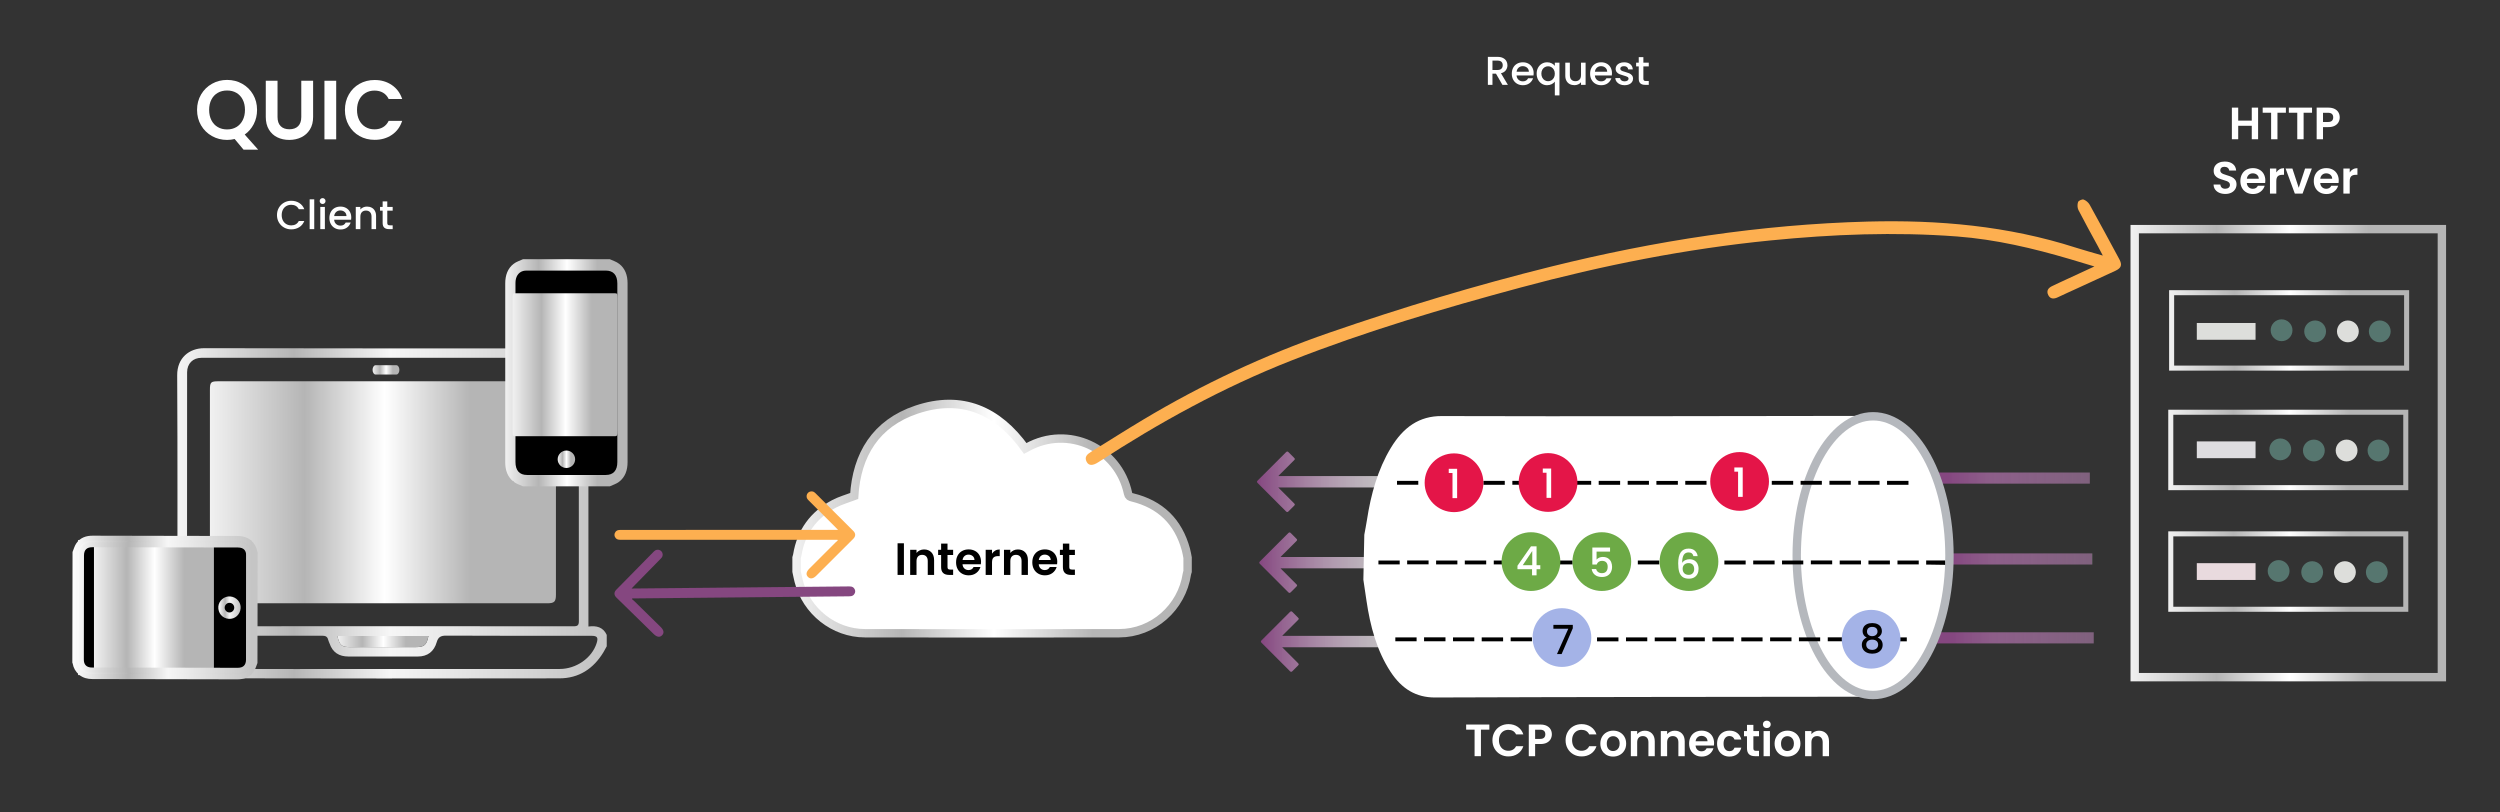
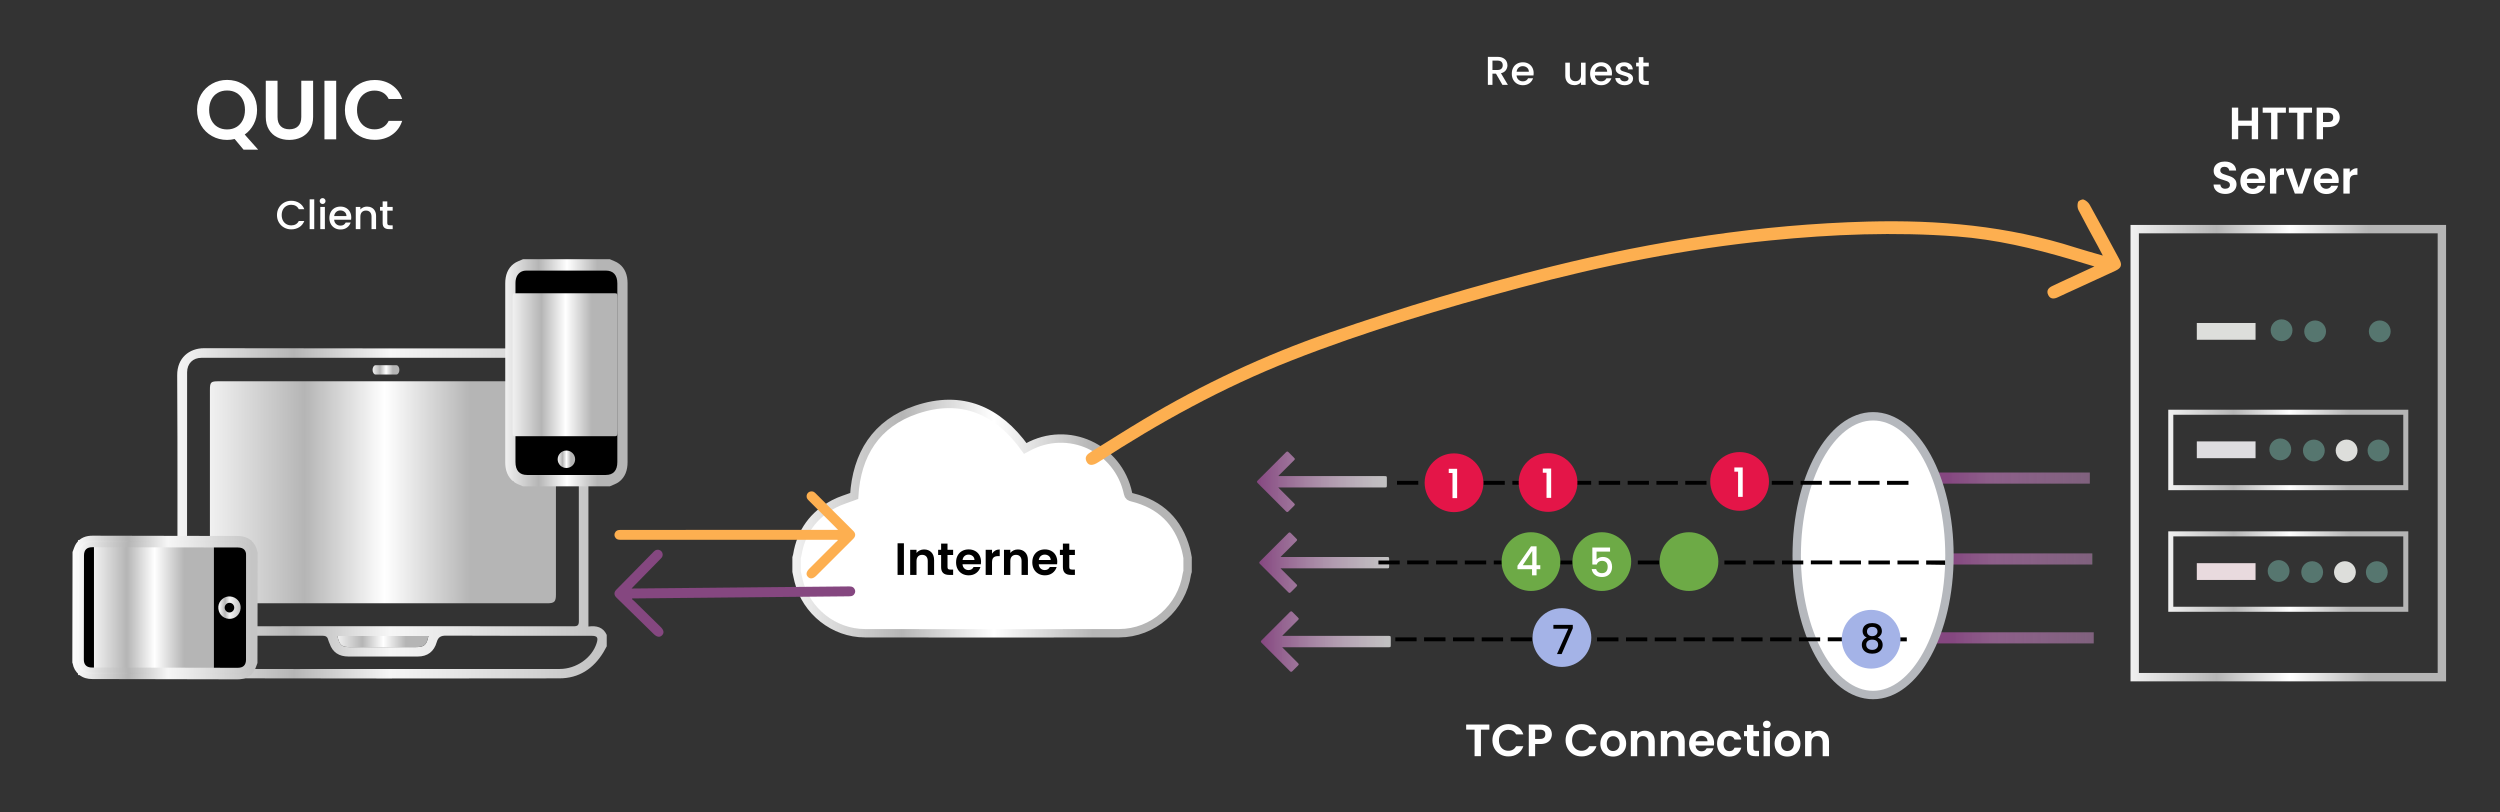
<svg xmlns="http://www.w3.org/2000/svg" version="1.1" id="Layer_1" x="0px" y="0px" width="1489.406px" height="483.863px" viewBox="0 0 1489.406 483.863" enable-background="new 0 0 1489.406 483.863" xml:space="preserve">
  <rect x="0" y="0" width="1489.406" height="483.863" fill="#333333" stroke="none" />
  <g>
    <path fill="#FFFFFF" d="M166.155,123.742c0.76-1.297,1.792-2.309,3.096-3.036c1.304-0.729,2.732-1.093,4.284-1.093   c1.776,0,3.355,0.437,4.74,1.309c1.384,0.872,2.388,2.108,3.012,3.708h-3.288c-0.432-0.88-1.032-1.536-1.8-1.968   c-0.768-0.433-1.656-0.648-2.664-0.648c-1.104,0-2.088,0.248-2.952,0.744c-0.864,0.496-1.54,1.208-2.028,2.136   c-0.488,0.929-0.732,2.009-0.732,3.24c0,1.232,0.244,2.313,0.732,3.24c0.488,0.928,1.164,1.644,2.028,2.147   c0.864,0.504,1.848,0.756,2.952,0.756c1.008,0,1.896-0.216,2.664-0.647c0.768-0.432,1.368-1.088,1.8-1.968h3.288   c-0.624,1.6-1.628,2.832-3.012,3.695c-1.384,0.864-2.964,1.296-4.74,1.296c-1.568,0-3-0.363-4.296-1.092   c-1.296-0.728-2.324-1.74-3.084-3.036c-0.76-1.296-1.14-2.76-1.14-4.392C165.015,126.501,165.395,125.038,166.155,123.742z" />
    <path fill="#FFFFFF" d="M187.215,118.75v17.76h-2.736v-17.76H187.215z" />
    <path fill="#FFFFFF" d="M190.958,121.029c-0.336-0.336-0.504-0.751-0.504-1.247c0-0.496,0.168-0.912,0.504-1.248   s0.752-0.505,1.248-0.505c0.48,0,0.888,0.169,1.224,0.505c0.336,0.336,0.504,0.752,0.504,1.248c0,0.496-0.168,0.911-0.504,1.247   c-0.336,0.337-0.744,0.505-1.224,0.505C191.71,121.534,191.294,121.366,190.958,121.029z M193.551,123.286v13.224h-2.736v-13.224   H193.551z" />
    <path fill="#FFFFFF" d="M209.175,130.918h-10.104c0.08,1.056,0.472,1.904,1.176,2.544c0.704,0.64,1.568,0.96,2.592,0.96   c1.472,0,2.512-0.616,3.12-1.848h2.952c-0.4,1.216-1.125,2.212-2.172,2.987c-1.048,0.776-2.349,1.164-3.9,1.164   c-1.264,0-2.396-0.284-3.396-0.852s-1.784-1.368-2.352-2.4c-0.568-1.032-0.852-2.228-0.852-3.588c0-1.359,0.276-2.556,0.828-3.588   c0.552-1.032,1.328-1.828,2.328-2.388c1-0.561,2.148-0.841,3.444-0.841c1.248,0,2.36,0.272,3.336,0.816   c0.976,0.544,1.736,1.308,2.28,2.292c0.544,0.984,0.816,2.116,0.816,3.396C209.271,130.07,209.238,130.518,209.175,130.918z    M206.415,128.71c-0.016-1.008-0.376-1.816-1.08-2.424c-0.704-0.608-1.576-0.912-2.616-0.912c-0.944,0-1.752,0.3-2.424,0.899   c-0.672,0.601-1.072,1.412-1.2,2.437H206.415z" />
    <path fill="#FFFFFF" d="M221.426,123.718c0.824,0.432,1.468,1.072,1.932,1.92c0.464,0.849,0.696,1.872,0.696,3.072v7.8h-2.712   v-7.392c0-1.185-0.296-2.092-0.888-2.725c-0.592-0.632-1.4-0.948-2.424-0.948c-1.024,0-1.836,0.316-2.436,0.948   c-0.6,0.633-0.9,1.54-0.9,2.725v7.392h-2.736v-13.224h2.736v1.512c0.448-0.544,1.02-0.968,1.716-1.272   c0.696-0.304,1.436-0.456,2.22-0.456C219.67,123.069,220.602,123.286,221.426,123.718z" />
    <path fill="#FFFFFF" d="M230.726,125.518v7.32c0,0.496,0.116,0.852,0.348,1.068c0.232,0.216,0.628,0.323,1.188,0.323h1.68v2.28   h-2.16c-1.232,0-2.176-0.288-2.832-0.864c-0.656-0.576-0.984-1.512-0.984-2.808v-7.32h-1.56v-2.231h1.56v-3.288h2.76v3.288h3.216   v2.231L230.726,125.518L230.726,125.518z" />
  </g>
  <g>
    <path fill="#FFFFFF" d="M895.08,50.553l-3.84-6.672h-2.088v6.672h-2.736v-16.68h5.762c1.279,0,2.363,0.224,3.252,0.672   c0.887,0.448,1.551,1.048,1.992,1.8c0.439,0.752,0.658,1.592,0.658,2.521c0,1.089-0.314,2.076-0.947,2.965   c-0.633,0.888-1.604,1.492-2.916,1.812l4.129,6.912h-3.266V50.553z M889.152,41.696h3.023c1.025,0,1.797-0.255,2.316-0.768   c0.52-0.512,0.779-1.2,0.779-2.063c0-0.863-0.256-1.539-0.768-2.027c-0.514-0.488-1.289-0.732-2.328-0.732h-3.023V41.696   L889.152,41.696z" />
    <path fill="#FFFFFF" d="M913.609,44.961h-10.104c0.078,1.056,0.471,1.904,1.176,2.544c0.703,0.64,1.566,0.96,2.592,0.96   c1.473,0,2.512-0.616,3.119-1.848h2.953c-0.4,1.216-1.125,2.212-2.172,2.987c-1.049,0.776-2.35,1.164-3.9,1.164   c-1.266,0-2.396-0.284-3.396-0.852s-1.785-1.368-2.352-2.4c-0.568-1.032-0.854-2.228-0.854-3.588c0-1.359,0.277-2.556,0.828-3.588   c0.553-1.032,1.328-1.828,2.328-2.388c1-0.561,2.146-0.841,3.443-0.841c1.248,0,2.359,0.272,3.336,0.816   c0.977,0.544,1.736,1.308,2.279,2.292c0.545,0.984,0.816,2.116,0.816,3.396C913.705,44.113,913.671,44.561,913.609,44.961z    M910.849,42.753c-0.018-1.008-0.377-1.816-1.08-2.424c-0.705-0.608-1.576-0.912-2.615-0.912c-0.943,0-1.754,0.3-2.426,0.899   c-0.672,0.601-1.07,1.412-1.197,2.437H910.849z" />
-     <path fill="#FFFFFF" d="M916.308,40.353c0.553-1.023,1.305-1.819,2.256-2.388c0.951-0.567,2.014-0.853,3.182-0.853   c1.021,0,1.932,0.209,2.725,0.624c0.791,0.417,1.402,0.921,1.836,1.513v-1.92h2.76v19.512h-2.76v-8.208   c-0.434,0.592-1.057,1.096-1.873,1.512c-0.814,0.416-1.744,0.624-2.783,0.624c-1.137,0-2.172-0.292-3.107-0.876   c-0.938-0.584-1.68-1.399-2.232-2.448c-0.553-1.047-0.828-2.235-0.828-3.563C915.482,42.554,915.755,41.377,916.308,40.353z    M925.74,41.553c-0.375-0.672-0.867-1.184-1.477-1.536c-0.607-0.352-1.264-0.528-1.967-0.528c-0.705,0-1.361,0.173-1.969,0.517   c-0.609,0.344-1.102,0.848-1.479,1.512c-0.375,0.664-0.563,1.452-0.563,2.364s0.188,1.712,0.563,2.399   c0.377,0.688,0.873,1.213,1.488,1.572c0.617,0.36,1.27,0.54,1.957,0.54c0.703,0,1.359-0.176,1.967-0.528   c0.609-0.352,1.102-0.867,1.479-1.548c0.375-0.68,0.563-1.476,0.563-2.388C926.302,43.017,926.117,42.225,925.74,41.553z" />
    <path fill="#FFFFFF" d="M944.64,37.329v13.224h-2.734v-1.56c-0.434,0.544-0.996,0.972-1.693,1.283   c-0.695,0.313-1.436,0.469-2.219,0.469c-1.041,0-1.975-0.217-2.797-0.648c-0.824-0.431-1.473-1.071-1.943-1.92   c-0.473-0.848-0.709-1.872-0.709-3.072V37.33h2.713v7.367c0,1.185,0.295,2.093,0.887,2.725c0.594,0.632,1.4,0.948,2.426,0.948   c1.023,0,1.836-0.316,2.436-0.948c0.6-0.632,0.9-1.54,0.9-2.725V37.33L944.64,37.329L944.64,37.329z" />
    <path fill="#FFFFFF" d="M960.263,44.961H950.16c0.08,1.056,0.473,1.904,1.176,2.544c0.705,0.64,1.568,0.96,2.592,0.96   c1.475,0,2.512-0.616,3.121-1.848H960c-0.4,1.216-1.125,2.212-2.172,2.987c-1.049,0.776-2.35,1.164-3.9,1.164   c-1.264,0-2.395-0.284-3.395-0.852s-1.783-1.368-2.354-2.4c-0.568-1.032-0.852-2.228-0.852-3.588c0-1.359,0.275-2.556,0.828-3.588   c0.553-1.032,1.328-1.828,2.328-2.388c1-0.561,2.146-0.841,3.443-0.841c1.248,0,2.359,0.272,3.336,0.816   c0.977,0.544,1.736,1.308,2.279,2.292c0.545,0.984,0.816,2.116,0.816,3.396C960.359,44.113,960.328,44.561,960.263,44.961z    M957.503,42.753c-0.016-1.008-0.375-1.816-1.08-2.424c-0.703-0.608-1.576-0.912-2.615-0.912c-0.943,0-1.752,0.3-2.424,0.899   c-0.672,0.601-1.072,1.412-1.201,2.437H957.503z" />
    <path fill="#FFFFFF" d="M965.052,50.205c-0.824-0.376-1.477-0.889-1.957-1.536c-0.479-0.648-0.734-1.372-0.768-2.172h2.832   c0.047,0.56,0.314,1.028,0.803,1.403c0.488,0.377,1.102,0.564,1.836,0.564c0.77,0,1.365-0.147,1.789-0.444   c0.424-0.296,0.637-0.676,0.637-1.14c0-0.496-0.236-0.864-0.709-1.104c-0.473-0.239-1.221-0.504-2.244-0.792   c-0.99-0.271-1.799-0.535-2.424-0.792c-0.623-0.256-1.164-0.647-1.619-1.176c-0.457-0.529-0.686-1.224-0.686-2.088   c0-0.704,0.209-1.348,0.625-1.932s1.012-1.044,1.787-1.38c0.775-0.337,1.668-0.505,2.676-0.505c1.504,0,2.717,0.381,3.637,1.141   c0.92,0.76,1.412,1.796,1.479,3.107h-2.736c-0.049-0.592-0.289-1.063-0.721-1.416c-0.434-0.352-1.018-0.527-1.752-0.527   c-0.721,0-1.271,0.136-1.656,0.408c-0.383,0.271-0.576,0.632-0.576,1.079c0,0.353,0.129,0.648,0.385,0.889s0.568,0.428,0.936,0.563   c0.369,0.137,0.912,0.309,1.633,0.517c0.959,0.256,1.748,0.516,2.363,0.779c0.615,0.265,1.148,0.652,1.596,1.164   c0.449,0.513,0.682,1.192,0.697,2.04c0,0.753-0.209,1.425-0.625,2.017c-0.416,0.592-1.004,1.056-1.764,1.392   c-0.76,0.336-1.652,0.504-2.676,0.504C966.806,50.769,965.875,50.58,965.052,50.205z" />
    <path fill="#FFFFFF" d="M979.056,39.561v7.32c0,0.496,0.115,0.852,0.348,1.068c0.23,0.216,0.629,0.323,1.188,0.323h1.68v2.28   h-2.158c-1.232,0-2.178-0.288-2.832-0.864c-0.656-0.576-0.984-1.512-0.984-2.808v-7.32h-1.561v-2.231h1.561v-3.288h2.76v3.288   h3.217v2.231L979.056,39.561L979.056,39.561z" />
  </g>
  <g id="system_1_">
    <g>
      <linearGradient id="SVGID_1_" gradientUnits="userSpaceOnUse" x1="-99.185" y1="283.029" x2="167.475" y2="283.029" gradientTransform="matrix(1 0 0 -1 194 588.863)">
        <stop offset="0" style="stop-color:#FFFFFF" />
        <stop offset="0.301" style="stop-color:#B5B5B5" />
        <stop offset="0.516" style="stop-color:#F6F6F6" />
        <stop offset="0.968" style="stop-color:#C5C5C5" />
      </linearGradient>
      <path fill="url(#SVGID_1_)" d="M361.474,385.029c-0.652,1.185-1.265,2.395-1.966,3.55c-5.981,9.847-14.639,15.542-26.244,15.56    c-70.084,0.108-140.171,0.151-210.256-0.036c-12.848-0.033-22.1-6.634-27.63-18.294c-0.135-0.285-0.374-0.521-0.563-0.779    c0-2.43,0-4.859,0-7.291c2.871-3.567,2.871-3.567,10.873-4.896c0-0.966,0-1.982,0-3c0-48.779,0.149-97.559-0.121-146.336    c-0.056-10.21,7.126-16.096,16.154-16.07c71.259,0.187,142.518,0.103,213.777,0.106c7.643,0,13.165,4.076,14.725,10.99    c0.356,1.584,0.332,3.271,0.333,4.912c0.016,48.781,0.014,97.559,0.014,146.337c0,1.022,0,2.045,0,3.48    c4.831-0.65,8.788,0.363,10.905,4.998C361.474,380.516,361.474,382.773,361.474,385.029z M228.154,373.059    c37.841,0,75.683-0.024,113.524,0.053c2.477,0.006,3.198-0.609,3.195-3.146c-0.076-49.386-0.054-98.77-0.059-148.154    c0-5.194-3.411-8.643-8.627-8.644c-72.038-0.011-144.074-0.011-216.111,0.001c-5.206,0-8.604,3.458-8.604,8.663    c-0.004,49.385,0.018,98.77-0.059,148.154c-0.003,2.562,0.768,3.129,3.217,3.123C152.471,373.035,190.312,373.059,228.154,373.059    z M228.247,398.567c2.69,0,5.38,0,8.07,0c32.369,0,64.737,0.016,97.105-0.014c9.917-0.008,19.22-6.553,22.018-15.342    c1.096-3.442,0.399-4.428-3.15-4.429c-28.811-0.003-57.622,0.064-86.431-0.096c-3.237-0.018-4.797,0.826-5.688,3.922    c-1.597,5.545-5.421,8.521-11.298,8.529c-13.797,0.021-27.595,0.045-41.393-0.012c-5.394-0.021-9.298-2.393-11.108-7.695    c-0.252-0.738-0.665-1.432-0.833-2.183c-0.461-2.067-1.689-2.524-3.743-2.519c-29.244,0.074-58.488,0.051-87.733,0.052    c-3.711,0-4.381,0.974-3.153,4.589c0.222,0.656,0.459,1.316,0.782,1.924c4.538,8.587,11.72,13.189,21.379,13.222    C158.13,398.639,193.188,398.566,228.247,398.567z M200.978,378.889c1.422,5.771,2.51,6.656,8.093,6.656    c12.738,0,25.477,0,38.215,0c5.494,0,6.841-1.119,7.971-6.656C237.165,378.889,219.084,378.889,200.978,378.889z" />
      <linearGradient id="SVGID_2_" gradientUnits="userSpaceOnUse" x1="6.978" y1="206.647" x2="61.256" y2="206.647" gradientTransform="matrix(1 0 0 -1 194 588.863)">
        <stop offset="0" style="stop-color:#F1F1F1" />
        <stop offset="0.274" style="stop-color:#B5B5B5" />
        <stop offset="0.505" style="stop-color:#FFFFFF" />
        <stop offset="0.753" style="stop-color:#B5B5B5" />
      </linearGradient>
      <path fill="url(#SVGID_2_)" d="M200.978,378.889c18.106,0,36.187,0,54.278,0c-1.129,5.537-2.477,6.656-7.971,6.656    c-12.738,0-25.477,0-38.215,0C203.487,385.545,202.399,384.66,200.978,378.889z" />
      <linearGradient id="SVGID_3_" gradientUnits="userSpaceOnUse" x1="-68.938" y1="295.572" x2="137.205" y2="295.572" gradientTransform="matrix(1 0 0 -1 194 588.863)">
        <stop offset="0" style="stop-color:#F1F1F1" />
        <stop offset="0.274" style="stop-color:#B5B5B5" />
        <stop offset="0.505" style="stop-color:#FFFFFF" />
        <stop offset="0.753" style="stop-color:#B5B5B5" />
      </linearGradient>
      <path fill="url(#SVGID_3_)" d="M228.141,227.156c32.809,0,65.617,0,98.426,0.001c3.936,0,4.636,0.714,4.636,4.739    c0.002,40.795,0.002,81.588,0,122.383c0,4.212-0.951,5.144-5.247,5.144c-65.183,0.002-130.366,0.002-195.549,0    c-4.719,0-5.345-0.642-5.345-5.427c0-40.532,0-81.066,0-121.6c0-4.745,0.488-5.24,5.174-5.24    C162.871,227.156,195.506,227.156,228.141,227.156z" />
      <linearGradient id="SVGID_4_" gradientUnits="userSpaceOnUse" x1="27.967" y1="368.504" x2="43.94" y2="368.504" gradientTransform="matrix(1 0 0 -1 194 588.863)">
        <stop offset="0" style="stop-color:#F1F1F1" />
        <stop offset="0.274" style="stop-color:#B5B5B5" />
        <stop offset="0.505" style="stop-color:#FFFFFF" />
        <stop offset="0.753" style="stop-color:#B5B5B5" />
      </linearGradient>
      <path fill="url(#SVGID_4_)" d="M237.94,220.358c0,1.534-0.794,2.779-1.775,2.779h-12.423c-0.981,0-1.775-1.245-1.775-2.779l0,0    c0-1.533,0.794-2.777,1.775-2.777h12.423C237.146,217.581,237.94,218.825,237.94,220.358L237.94,220.358z" />
    </g>
    <g>
      <rect x="306.047" y="157.143" width="62.792" height="129.886" />
      <linearGradient id="SVGID_5_" gradientUnits="userSpaceOnUse" x1="107.007" y1="366.777" x2="179.882" y2="366.777" gradientTransform="matrix(1 0 0 -1 194 588.863)">
        <stop offset="0" style="stop-color:#F1F1F1" />
        <stop offset="0.274" style="stop-color:#B5B5B5" />
        <stop offset="0.505" style="stop-color:#FFFFFF" />
        <stop offset="0.753" style="stop-color:#B5B5B5" />
      </linearGradient>
      <path fill="url(#SVGID_5_)" d="M363.28,154.415c1.864,0.889,3.923,1.474,5.559,2.728c3.569,2.748,5.05,6.81,5.039,11.617    c-0.026,11.675-0.008,23.351-0.008,35.021c0,23.835-0.013,47.667,0.012,71.499c0.004,4.855-1.431,8.972-5.042,11.749    c-1.636,1.257-3.693,1.84-5.559,2.728c-17.226,0-34.449,0-51.675,0c-1.868-0.888-3.923-1.473-5.559-2.728    c-3.572-2.749-5.049-6.811-5.038-11.618c0.027-11.675,0.008-23.351,0.008-35.02c0-23.832,0.016-47.668-0.011-71.499    c-0.005-4.856,1.428-8.972,5.042-11.749c1.636-1.256,3.69-1.839,5.559-2.728C328.831,154.415,346.055,154.415,363.28,154.415z     M307.1,221.949c0,17.755-0.001,35.504,0.001,53.256c0,5.102,2.362,7.761,6.904,7.763c15.645,0.005,31.284,0.007,46.929,0    c4.471-0.002,6.853-2.683,6.853-7.688c0.001-35.46,0.001-70.923,0-106.381c0-5.01-2.38-7.693-6.847-7.693    c-15.68-0.008-31.364-0.007-47.047,0.007c-0.744,0-1.513,0.022-2.227,0.23c-2.901,0.832-4.562,3.445-4.563,7.121    C307.097,186.357,307.1,204.159,307.1,221.949z" />
      <linearGradient id="SVGID_6_" gradientUnits="userSpaceOnUse" x1="138.237" y1="315.256" x2="148.648" y2="315.256" gradientTransform="matrix(1 0 0 -1 194 588.863)">
        <stop offset="0" style="stop-color:#F1F1F1" />
        <stop offset="0.274" style="stop-color:#B5B5B5" />
        <stop offset="0.505" style="stop-color:#FFFFFF" />
        <stop offset="0.753" style="stop-color:#B5B5B5" />
      </linearGradient>
      <path fill="url(#SVGID_6_)" d="M337.414,278.813c-2.86-0.014-5.181-2.342-5.177-5.19c0.002-2.843,2.348-5.201,5.184-5.22    c2.867-0.018,5.274,2.412,5.226,5.272C342.6,276.555,340.285,278.828,337.414,278.813z" />
      <linearGradient id="SVGID_7_" gradientUnits="userSpaceOnUse" x1="111.379" y1="371.559" x2="173.959" y2="371.559" gradientTransform="matrix(1 0 0 -1 194 588.863)">
        <stop offset="0" style="stop-color:#F1F1F1" />
        <stop offset="0.274" style="stop-color:#B5B5B5" />
        <stop offset="0.505" style="stop-color:#FFFFFF" />
        <stop offset="0.753" style="stop-color:#B5B5B5" />
      </linearGradient>
      <path fill="url(#SVGID_7_)" d="M336.672,174.731c9.96,0,19.92-0.001,29.88,0.001c1.194,0,1.407,0.459,1.407,3.051    c0.001,26.261,0.001,52.521,0,78.783c0,2.713-0.289,3.31-1.592,3.311c-19.789,0.002-39.576,0.002-59.364,0    c-1.433,0-1.624-0.414-1.624-3.492c0-26.094,0-52.186,0-78.28c0-3.055,0.148-3.373,1.571-3.373    C316.858,174.73,326.765,174.731,336.672,174.731z" />
    </g>
    <g>
      <linearGradient id="SVGID_8_" gradientUnits="userSpaceOnUse" x1="-147.441" y1="226.916" x2="-44.302" y2="226.916" gradientTransform="matrix(1 0 0 -1 194 588.863)">
        <stop offset="0" style="stop-color:#FFFFFF" />
        <stop offset="0.301" style="stop-color:#B5B5B5" />
        <stop offset="0.516" style="stop-color:#F6F6F6" />
        <stop offset="0.968" style="stop-color:#C5C5C5" />
      </linearGradient>
      <rect x="48.059" y="323.207" stroke="url(#SVGID_8_)" stroke-width="3" stroke-miterlimit="10" width="100.139" height="77.48" />
      <linearGradient id="SVGID_9_" gradientUnits="userSpaceOnUse" x1="-138.021" y1="226.925" x2="-66.558" y2="226.925" gradientTransform="matrix(1 0 0 -1 194 588.863)">
        <stop offset="0" style="stop-color:#F1F1F1" />
        <stop offset="0.274" style="stop-color:#B5B5B5" />
        <stop offset="0.505" style="stop-color:#FFFFFF" />
        <stop offset="0.753" style="stop-color:#B5B5B5" />
      </linearGradient>
      <path fill="url(#SVGID_9_)" d="M91.714,323.188c11.374,0,22.747,0,34.121,0.002c1.363,0,1.606,0.418,1.606,2.777    c0.001,23.901,0.001,47.805,0,71.707c0,2.468-0.33,3.011-1.819,3.012c-22.597,0.004-45.193,0.004-67.79,0    c-1.635,0-1.853-0.375-1.853-3.18c0-23.748,0-47.497,0-71.247c0-2.78,0.169-3.071,1.794-3.071    C69.086,323.188,80.4,323.188,91.714,323.188z" />
      <g>
        <linearGradient id="SVGID_10_" gradientUnits="userSpaceOnUse" x1="-149.403" y1="226.933" x2="-41.991" y2="226.933" gradientTransform="matrix(1 0 0 -1 194 588.863)">
          <stop offset="0" style="stop-color:#FFFFFF" />
          <stop offset="0.301" style="stop-color:#B5B5B5" />
          <stop offset="0.516" style="stop-color:#F6F6F6" />
          <stop offset="0.968" style="stop-color:#C5C5C5" />
        </linearGradient>
        <linearGradient id="SVGID_11_" gradientUnits="userSpaceOnUse" x1="-150.903" y1="226.933" x2="-40.491" y2="226.933" gradientTransform="matrix(1 0 0 -1 194 588.863)">
          <stop offset="0" style="stop-color:#FFFFFF" />
          <stop offset="0.301" style="stop-color:#B5B5B5" />
          <stop offset="0.516" style="stop-color:#F6F6F6" />
          <stop offset="0.968" style="stop-color:#C5C5C5" />
        </linearGradient>
        <path fill="url(#SVGID_10_)" stroke="url(#SVGID_11_)" stroke-width="3" stroke-miterlimit="10" d="M44.722,329.141     c0.634-1.525,1.041-3.203,1.947-4.543c2.003-2.957,5.048-3.969,8.533-3.957c15.842,0.049,31.683,0.069,47.524,0.1     c12.945,0.025,25.891,0.054,38.835,0.07c2.584,0.004,4.973,0.554,6.992,2.281c1.793,1.533,2.896,3.448,3.286,5.775     c0.027,0.164,0.111,0.316,0.17,0.477c-0.042,21.793-0.083,43.586-0.126,65.377c-0.633,1.525-1.04,3.203-1.946,4.542     c-2.003,2.958-5.048,3.97-8.533,3.958c-15.702-0.048-31.404-0.068-47.106-0.099c-13.084-0.025-26.169-0.054-39.254-0.072     c-2.584-0.003-4.972-0.553-6.992-2.281c-1.793-1.533-2.896-3.447-3.285-5.774c-0.027-0.165-0.111-0.316-0.17-0.479     C44.638,372.725,44.68,350.932,44.722,329.141z M98.174,399.269c14.489,0.029,28.978,0.061,43.467,0.083     c4.112,0.006,6.421-2.299,6.43-6.424c0.043-20.598,0.083-41.197,0.118-61.797c0.007-4.127-2.291-6.445-6.396-6.454     c-28.943-0.061-57.887-0.114-86.83-0.168c-4.111-0.007-6.42,2.3-6.429,6.423c-0.044,20.601-0.084,41.198-0.11,61.797     c-0.001,0.76,0.067,1.547,0.263,2.274c0.717,2.672,2.901,4.173,6.02,4.18C69.196,399.216,83.685,399.242,98.174,399.269z" />
        <linearGradient id="SVGID_12_" gradientUnits="userSpaceOnUse" x1="-63.936" y1="226.852" x2="-50.613" y2="226.852" gradientTransform="matrix(1 0 0 -1 194 588.863)">
          <stop offset="0" style="stop-color:#FFFFFF" />
          <stop offset="0.301" style="stop-color:#B5B5B5" />
          <stop offset="0.516" style="stop-color:#F6F6F6" />
          <stop offset="0.968" style="stop-color:#C5C5C5" />
        </linearGradient>
        <path fill="url(#SVGID_12_)" d="M143.368,362.377c-0.298,3.791-3.443,6.596-7.076,6.311c-3.842-0.305-6.505-3.461-6.205-7.359     c0.267-3.484,3.543-6.271,7.049-5.995C140.846,355.625,143.648,358.791,143.368,362.377z M139.556,362.063     c0.024-1.584-1.221-2.894-2.788-2.93c-1.548-0.035-2.881,1.26-2.906,2.821c-0.025,1.571,1.234,2.892,2.796,2.933     C138.205,364.924,139.533,363.632,139.556,362.063z" />
      </g>
    </g>
  </g>
  <linearGradient id="cloud_2_" gradientUnits="userSpaceOnUse" x1="278.06" y1="279.877" x2="516.029" y2="279.877" gradientTransform="matrix(1 0 0 -1 194 588.863)">
    <stop offset="0" style="stop-color:#F1F1F1" />
    <stop offset="0.274" style="stop-color:#B5B5B5" />
    <stop offset="0.505" style="stop-color:#FFFFFF" />
    <stop offset="0.753" style="stop-color:#B5B5B5" />
  </linearGradient>
  <path id="cloud_1_" fill="#FFFFFF" stroke="url(#cloud_2_)" stroke-width="5" stroke-miterlimit="10" d="M707.529,332.256  c0,2.73,0,5.461,0,8.191c-0.142,0.502-0.339,0.998-0.417,1.512c-3.031,20.09-20.146,35.256-40.372,35.298  c-50.467,0.108-100.936,0.099-151.401,0.003c-18.57-0.035-34.942-13.09-39.52-31.084c-0.482-1.895-0.843-3.818-1.259-5.729  c0-2.73,0-5.461,0-8.191c0.139-0.504,0.327-0.999,0.409-1.511c2.233-13.823,9.646-24.019,21.913-30.554  c3.759-2,7.979-3.143,12.014-4.688c1.493-24.764,12.987-43.327,37.041-51.436c26.957-9.085,48.556,0.303,64.871,23.096  c0.356-0.189,0.758-0.395,1.149-0.611c24.359-13.537,54.359,0.16,60.092,27.488c0.336,1.609,1.174,1.949,2.531,2.281  c16.722,4.09,27.396,14.439,31.931,31.064C706.948,328.984,707.195,330.633,707.529,332.256z" />
  <g>
    <g>
      <linearGradient id="SVGID_13_" gradientUnits="userSpaceOnUse" x1="905.162" y1="255.857" x2="1052.404" y2="255.857" gradientTransform="matrix(1 0 0 -1 194 588.863)">
        <stop offset="0.425" style="stop-color:#854780" />
        <stop offset="0.597" style="stop-color:#976393;stop-opacity:0.9" />
        <stop offset="1" style="stop-color:#A477A1;stop-opacity:0.676" />
        <stop offset="1" style="stop-color:#FFFFFF;stop-opacity:0.9" />
      </linearGradient>
      <rect x="1099.162" y="329.689" fill="url(#SVGID_13_)" width="147.242" height="6.634" />
      <linearGradient id="SVGID_14_" gradientUnits="userSpaceOnUse" x1="556.207" y1="253.651" x2="633.607" y2="253.651" gradientTransform="matrix(1 0 0 -1 194 588.863)">
        <stop offset="0" style="stop-color:#854780" />
        <stop offset="1" style="stop-color:#FFFFFF;stop-opacity:0.7" />
      </linearGradient>
      <path fill="url(#SVGID_14_)" d="M762.888,338.604c3.184,3.181,6.188,6.18,9.188,9.181c0.941,0.942,0.943,1.036,0.01,1.968    c-1.021,1.02-2.059,2.023-3.064,3.059c-0.512,0.525-0.955,0.594-1.506,0.039c-5.633-5.651-11.271-11.296-16.924-16.931    c-0.518-0.517-0.508-0.906,0.006-1.419c5.656-5.63,11.299-11.27,16.936-16.919c0.549-0.549,0.986-0.507,1.502,0.024    c1.063,1.098,2.158,2.164,3.232,3.25c0.688,0.691,0.689,0.9-0.018,1.605c-2.881,2.881-5.771,5.755-8.654,8.633    c-0.191,0.191-0.369,0.395-0.68,0.729c0.494,0,0.82,0,1.146,0c20.684,0,41.367,0,62.053,0c1.455,0,1.492,0.037,1.492,1.461    c0,1.33,0,2.66,0,3.99c-0.002,1.246-0.088,1.328-1.369,1.328c-4.557,0.002-9.111,0.002-13.666,0.002c-16.188,0-32.371,0-48.557,0    C763.712,338.604,763.414,338.604,762.888,338.604z" />
    </g>
    <g>
      <linearGradient id="SVGID_15_" gradientUnits="userSpaceOnUse" x1="906.13" y1="208.851" x2="1053.373" y2="208.851" gradientTransform="matrix(1 0 0 -1 194 588.863)">
        <stop offset="0.425" style="stop-color:#854780" />
        <stop offset="0.597" style="stop-color:#976393;stop-opacity:0.9" />
        <stop offset="1" style="stop-color:#A477A1;stop-opacity:0.676" />
        <stop offset="1" style="stop-color:#FFFFFF;stop-opacity:0.9" />
      </linearGradient>
      <rect x="1100.13" y="376.695" fill="url(#SVGID_15_)" width="147.242" height="6.634" />
      <linearGradient id="SVGID_16_" gradientUnits="userSpaceOnUse" x1="557.174" y1="206.647" x2="634.574" y2="206.647" gradientTransform="matrix(1 0 0 -1 194 588.863)">
        <stop offset="0" style="stop-color:#854780" />
        <stop offset="1" style="stop-color:#FFFFFF;stop-opacity:0.7" />
      </linearGradient>
      <path fill="url(#SVGID_16_)" d="M763.857,385.607c3.184,3.182,6.186,6.181,9.186,9.182c0.943,0.943,0.945,1.036,0.01,1.968    c-1.021,1.021-2.057,2.024-3.063,3.06c-0.514,0.524-0.957,0.593-1.506,0.039c-5.637-5.652-11.273-11.297-16.926-16.932    c-0.518-0.517-0.508-0.906,0.006-1.419c5.654-5.63,11.301-11.271,16.936-16.919c0.549-0.549,0.986-0.507,1.502,0.025    c1.064,1.097,2.158,2.164,3.234,3.25c0.686,0.69,0.688,0.899-0.02,1.604c-2.883,2.882-5.77,5.755-8.652,8.634    c-0.193,0.19-0.371,0.395-0.684,0.728c0.494,0,0.82,0,1.148,0c20.684,0,41.367,0,62.053,0c1.455,0,1.492,0.036,1.492,1.461    c0,1.33,0,2.661,0,3.989c-0.002,1.246-0.088,1.33-1.369,1.33c-4.557,0-9.111,0-13.668,0c-16.186,0-32.371,0-48.555,0    C764.681,385.607,764.382,385.607,763.857,385.607z" />
    </g>
    <g>
      <linearGradient id="SVGID_17_" gradientUnits="userSpaceOnUse" x1="903.802" y1="304.038" x2="1051.044" y2="304.038" gradientTransform="matrix(1 0 0 -1 194 588.863)">
        <stop offset="0.425" style="stop-color:#854780" />
        <stop offset="0.597" style="stop-color:#976393;stop-opacity:0.9" />
        <stop offset="1" style="stop-color:#A477A1;stop-opacity:0.676" />
        <stop offset="1" style="stop-color:#FFFFFF;stop-opacity:0.9" />
      </linearGradient>
      <rect x="1097.802" y="281.508" fill="url(#SVGID_17_)" width="147.242" height="6.635" />
      <linearGradient id="SVGID_18_" gradientUnits="userSpaceOnUse" x1="554.846" y1="301.833" x2="632.246" y2="301.833" gradientTransform="matrix(1 0 0 -1 194 588.863)">
        <stop offset="0" style="stop-color:#854780" />
        <stop offset="1" style="stop-color:#FFFFFF;stop-opacity:0.7" />
      </linearGradient>
      <path fill="url(#SVGID_18_)" d="M761.529,290.421c3.184,3.181,6.186,6.181,9.186,9.181c0.943,0.943,0.945,1.037,0.01,1.969    c-1.021,1.02-2.057,2.023-3.063,3.059c-0.512,0.525-0.957,0.593-1.506,0.039c-5.637-5.652-11.273-11.296-16.924-16.932    c-0.52-0.517-0.51-0.905,0.004-1.418c5.654-5.631,11.301-11.271,16.936-16.92c0.549-0.549,0.986-0.506,1.502,0.025    c1.064,1.098,2.158,2.164,3.234,3.25c0.686,0.691,0.688,0.9-0.02,1.605c-2.883,2.881-5.77,5.755-8.652,8.633    c-0.193,0.191-0.371,0.395-0.684,0.729c0.494,0,0.82,0,1.148,0c20.684,0,41.367,0,62.053,0c1.455,0,1.492,0.036,1.492,1.461    c0,1.329,0,2.66,0,3.989c-0.002,1.246-0.088,1.329-1.369,1.329c-4.557,0.001-9.111,0.001-13.668,0.001    c-16.186,0-32.371,0-48.555,0C762.353,290.421,762.054,290.421,761.529,290.421z" />
    </g>
  </g>
  <g>
-     <path fill="#FFFFFF" d="M812.24,345.361c0.613,4.132,1.232,8.262,1.838,12.395c2.256,15.455,6.221,30.042,14.371,42.485   c6.709,10.243,15.25,15.343,26.547,15.297c87.18-0.331,174.355-0.346,261.535-0.469c1.506-0.002,3.01-0.126,4.516-0.191   c-14.008-7.129-21.813-20.808-26.498-37.373c-5.092-18.011-7.031-36.562-5.246-55.867c1.184-12.806,3.117-25.267,7.248-37.217   c4.078-11.785,9.42-22.614,18.309-30.259c2.785-2.398,5.926-4.2,8.902-6.274c-3.363-0.041-6.727-0.12-10.092-0.118   c-84.932,0.09-169.865,0.365-254.789,0.105c-13.277-0.044-22.768,6.536-30.264,18.943c-7.813,12.933-11.881,27.594-14.25,43.016   c-0.453,2.93-1.041,5.833-1.566,8.748C812.613,327.508,812.425,336.438,812.24,345.361z" />
    <ellipse fill="#FFFFFF" stroke="#B5B8BD" stroke-width="5" stroke-miterlimit="10" cx="1115.916" cy="331.04" rx="45.5" ry="83.029" />
  </g>
  <g>
    <path d="M1158.835,336.52c-3.047-0.037-6.076-0.096-9.123-0.146c-0.686-0.022-1.377,0-2.176,0c0-0.892,0-1.563,0-2.472   c3.756,0,7.525,0,11.299,0C1158.835,334.775,1158.835,335.646,1158.835,336.52z" />
    <path d="M851.093,333.902c0,0.8,0,1.488,0,2.324c-4.24,0-8.432,0-12.764,0c0-0.763,0-1.472,0-2.324   C842.589,333.902,846.798,333.902,851.093,333.902z" />
    <path d="M872.673,336.266c0-0.801,0-1.49,0-2.326c4.229,0,8.432,0,12.746,0c0,0.744,0,1.488,0,2.326   C881.162,336.266,876.951,336.266,872.673,336.266z" />
    <path d="M907.072,333.902c4.295,0,8.443,0,12.729,0c0,0.817,0,1.544,0,2.361c-4.262,0-8.434,0-12.729,0   C907.072,335.5,907.072,334.794,907.072,333.902z" />
    <path d="M941.375,336.266c0-0.801,0-1.49,0-2.326c4.244,0,8.449,0,12.768,0c0,0.744,0,1.488,0,2.326   C949.878,336.266,945.673,336.266,941.375,336.266z" />
    <path d="M988.541,333.961c0,0.778,0,1.467,0,2.281c-4.264,0-8.488,0-12.789,0c0-0.76,0-1.432,0-2.281   C979.943,333.961,984.15,333.961,988.541,333.961z" />
    <path d="M1010.097,336.266c0-0.801,0-1.49,0-2.326c4.227,0,8.432,0,12.746,0c0,0.744,0,1.488,0,2.326   C1018.601,336.266,1014.396,336.266,1010.097,336.266z" />
    <path d="M1044.494,333.926c4.242,0,8.451,0,12.748,0c0,0.776,0,1.467,0,2.303c-4.23,0-8.434,0-12.748,0   C1044.494,335.482,1044.494,334.756,1044.494,333.926z" />
    <path d="M1078.837,333.902c4.24,0,8.391,0,12.709,0c0,0.744,0,1.471,0,2.324c-4.188,0-8.395,0-12.709,0   C1078.837,335.5,1078.837,334.813,1078.837,333.902z" />
    <path d="M1113.158,336.266c0-0.801,0-1.49,0-2.326c4.246,0,8.449,0,12.77,0c0,0.744,0,1.488,0,2.326   C1121.664,336.266,1117.458,336.266,1113.158,336.266z" />
    <path d="M833.888,333.926c0,0.813,0,1.502,0,2.316c-4.229,0-8.396,0-12.674,0c0-0.742,0-1.467,0-2.316   C825.384,333.926,829.552,333.926,833.888,333.926z" />
    <path d="M868.25,333.926c0,0.813,0,1.521,0,2.316c-4.246,0-8.396,0-12.674,0c0-0.742,0-1.486,0-2.316   C859.746,333.926,863.914,333.926,868.25,333.926z" />
    <path d="M902.611,333.926c0,0.813,0,1.502,0,2.316c-4.229,0-8.396,0-12.678,0c0-0.742,0-1.467,0-2.316   C894.105,333.926,898.257,333.926,902.611,333.926z" />
    <path d="M924.238,336.242c0-0.814,0-1.521,0-2.316c4.207,0,8.381,0,12.658,0c0,0.74,0,1.467,0,2.316   C932.728,336.242,928.554,336.242,924.238,336.242z" />
    <path d="M971.31,333.926c0,0.813,0,1.502,0,2.316c-4.223,0-8.375,0-12.674,0c0-0.742,0-1.467,0-2.316   C962.806,333.926,966.978,333.926,971.31,333.926z" />
    <path d="M992.945,336.229c0-0.781,0-1.473,0-2.303c4.203,0,8.377,0,12.654,0c0,0.703,0,1.432,0,2.303   C1001.466,336.229,997.312,336.229,992.945,336.229z" />
    <path d="M1039.998,333.939c0,0.78,0,1.524,0,2.338c-4.264,0-8.434,0-12.676,0c0-0.795,0-1.483,0-2.338   C1031.511,333.939,1035.718,333.939,1039.998,333.939z" />
    <path d="M1061.664,336.229c0-0.764,0-1.453,0-2.289c4.191,0,8.359,0,12.658,0c0,0.689,0,1.418,0,2.289   C1070.15,336.229,1065.945,336.229,1061.664,336.229z" />
    <path d="M1096.025,336.242c0-0.814,0-1.503,0-2.316c4.203,0,8.377,0,12.674,0c0,0.74,0,1.467,0,2.316   C1104.529,336.242,1100.361,336.242,1096.025,336.242z" />
    <path d="M1143.115,333.926c0,0.813,0,1.502,0,2.316c-4.225,0-8.396,0-12.674,0c0-0.742,0-1.467,0-2.316   C1134.591,333.926,1138.761,333.926,1143.115,333.926z" />
  </g>
  <circle fill="#6DAA46" cx="912.095" cy="334.581" r="17.5" />
  <circle fill="#6DAA46" cx="954.306" cy="334.581" r="17.5" />
  <circle fill="#6DAA46" cx="1006.232" cy="334.581" r="17.5" />
  <g>
    <path fill="#FFFFFF" d="M904.048,339.107v-2.063l8.064-11.568h3.313v11.256h2.232v2.377h-2.232v3.647h-2.688v-3.647h-8.689V339.107   z M912.857,328.261l-5.664,8.472h5.664V328.261z" />
  </g>
  <g>
    <path fill="#FFFFFF" d="M959.212,328.613h-8.039v4.775c0.336-0.447,0.836-0.824,1.5-1.129c0.664-0.304,1.371-0.455,2.123-0.455   c1.346,0,2.438,0.287,3.277,0.863c0.838,0.576,1.438,1.305,1.799,2.184c0.361,0.881,0.541,1.81,0.541,2.784   c0,1.186-0.229,2.236-0.686,3.156c-0.455,0.92-1.137,1.644-2.039,2.172c-0.904,0.528-2.014,0.792-3.324,0.792   c-1.744,0-3.145-0.432-4.199-1.296s-1.689-2.008-1.896-3.433h2.664c0.176,0.753,0.566,1.349,1.176,1.787   c0.607,0.44,1.367,0.66,2.279,0.66c1.137,0,1.988-0.344,2.557-1.031c0.566-0.688,0.852-1.601,0.852-2.735   c0-1.151-0.287-2.036-0.863-2.651c-0.574-0.615-1.424-0.925-2.543-0.925c-0.783,0-1.443,0.196-1.98,0.588   c-0.535,0.394-0.924,0.925-1.164,1.597h-2.592v-10.104h10.561v2.401H959.212z" />
  </g>
  <g>
-     <path fill="#FFFFFF" d="M1007.912,329.661c-0.463-0.368-1.111-0.554-1.943-0.554c-1.264,0-2.207,0.484-2.832,1.453   c-0.623,0.969-0.951,2.571-0.982,4.813c0.416-0.704,1.021-1.248,1.822-1.632c0.801-0.386,1.664-0.576,2.594-0.576   c1.055,0,1.986,0.228,2.795,0.685c0.809,0.455,1.439,1.115,1.896,1.979c0.455,0.862,0.684,1.896,0.684,3.096   c0,1.12-0.221,2.12-0.66,3s-1.092,1.572-1.955,2.076s-1.904,0.756-3.121,0.756c-1.646,0-2.939-0.362-3.875-1.092   s-1.592-1.756-1.969-3.084c-0.375-1.328-0.563-2.983-0.563-4.968c0-5.856,2.063-8.784,6.191-8.784c1.6,0,2.859,0.432,3.779,1.296   s1.461,1.928,1.619,3.191h-2.52C1008.697,330.581,1008.376,330.029,1007.912,329.661z M1003.484,336.345   c-0.682,0.585-1.02,1.429-1.02,2.532s0.314,1.979,0.947,2.628c0.631,0.649,1.516,0.972,2.65,0.972c1.01,0,1.805-0.312,2.389-0.936   s0.877-1.456,0.877-2.496c0-1.088-0.285-1.956-0.854-2.604c-0.566-0.647-1.402-0.973-2.508-0.973   C1004.992,335.469,1004.164,335.761,1003.484,336.345z" />
-   </g>
+     </g>
  <g>
    <linearGradient id="SVGID_19_" gradientUnits="userSpaceOnUse" x1="1075.275" y1="318.897" x2="1263.275" y2="318.897" gradientTransform="matrix(1 0 0 -1 194 588.863)">
      <stop offset="0" style="stop-color:#F1F1F1" />
      <stop offset="0.274" style="stop-color:#B5B5B5" />
      <stop offset="0.505" style="stop-color:#FFFFFF" />
      <stop offset="0.753" style="stop-color:#B5B5B5" />
    </linearGradient>
    <rect x="1271.775" y="136.51" fill="none" stroke="url(#SVGID_19_)" stroke-width="5" stroke-miterlimit="10" width="183" height="266.914" />
    <linearGradient id="SVGID_20_" gradientUnits="userSpaceOnUse" x1="1098.275" y1="392.023" x2="1241.275" y2="392.023" gradientTransform="matrix(1 0 0 -1 194 588.863)">
      <stop offset="0" style="stop-color:#F1F1F1" />
      <stop offset="0.274" style="stop-color:#B5B5B5" />
      <stop offset="0.505" style="stop-color:#FFFFFF" />
      <stop offset="0.753" style="stop-color:#B5B5B5" />
    </linearGradient>
-     <rect x="1293.775" y="174.376" fill="none" stroke="url(#SVGID_20_)" stroke-width="3" stroke-miterlimit="10" width="140" height="44.929" />
    <linearGradient id="SVGID_21_" gradientUnits="userSpaceOnUse" x1="1097.775" y1="320.802" x2="1240.775" y2="320.802" gradientTransform="matrix(1 0 0 -1 194 588.863)">
      <stop offset="0" style="stop-color:#F1F1F1" />
      <stop offset="0.274" style="stop-color:#B5B5B5" />
      <stop offset="0.505" style="stop-color:#FFFFFF" />
      <stop offset="0.753" style="stop-color:#B5B5B5" />
    </linearGradient>
    <rect x="1293.275" y="245.598" fill="none" stroke="url(#SVGID_21_)" stroke-width="3" stroke-miterlimit="10" width="140" height="44.928" />
    <linearGradient id="SVGID_22_" gradientUnits="userSpaceOnUse" x1="1097.775" y1="248.348" x2="1240.775" y2="248.348" gradientTransform="matrix(1 0 0 -1 194 588.863)">
      <stop offset="0" style="stop-color:#F1F1F1" />
      <stop offset="0.274" style="stop-color:#B5B5B5" />
      <stop offset="0.505" style="stop-color:#FFFFFF" />
      <stop offset="0.753" style="stop-color:#B5B5B5" />
    </linearGradient>
    <rect x="1293.275" y="318.052" fill="none" stroke="url(#SVGID_22_)" stroke-width="3" stroke-miterlimit="10" width="140" height="44.929" />
    <rect x="1308.775" y="192.424" fill="#DDDEDB" width="35" height="10" />
    <rect x="1308.775" y="262.967" fill="#DEDDE0" width="35" height="10" />
    <rect x="1308.775" y="335.516" fill="#E9DADE" width="35" height="10" />
    <g>
      <path fill="#56766F" d="M1365.775,196.755c0,3.585-2.91,6.5-6.5,6.5c-3.586,0-6.5-2.915-6.5-6.5s2.914-6.5,6.5-6.5    C1362.865,190.255,1365.775,193.17,1365.775,196.755z" />
      <path fill="#56766F" d="M1385.767,197.424c0,3.585-2.912,6.5-6.5,6.5c-3.586,0-6.5-2.915-6.5-6.5s2.914-6.5,6.5-6.5    C1382.855,190.924,1385.767,193.839,1385.767,197.424z" />
-       <path fill="#DDDEDB" d="M1405.275,197.424c0,3.585-2.91,6.5-6.5,6.5c-3.586,0-6.5-2.915-6.5-6.5s2.914-6.5,6.5-6.5    C1402.365,190.924,1405.275,193.839,1405.275,197.424z" />
      <path fill="#56766F" d="M1424.275,197.424c0,3.585-2.91,6.5-6.5,6.5c-3.586,0-6.5-2.915-6.5-6.5s2.914-6.5,6.5-6.5    C1421.365,190.924,1424.275,193.839,1424.275,197.424z" />
    </g>
    <g>
      <path fill="#56766F" d="M1365.017,267.727c0,3.586-2.912,6.5-6.5,6.5c-3.586,0-6.5-2.914-6.5-6.5c0-3.584,2.914-6.5,6.5-6.5    C1362.105,261.227,1365.017,264.143,1365.017,267.727z" />
      <path fill="#56766F" d="M1385.007,268.396c0,3.584-2.91,6.5-6.5,6.5c-3.586,0-6.5-2.916-6.5-6.5c0-3.586,2.914-6.5,6.5-6.5    C1382.097,261.896,1385.007,264.811,1385.007,268.396z" />
      <path fill="#DDDEDB" d="M1404.517,268.396c0,3.584-2.912,6.5-6.5,6.5c-3.586,0-6.5-2.916-6.5-6.5c0-3.586,2.914-6.5,6.5-6.5    C1401.605,261.896,1404.517,264.811,1404.517,268.396z" />
      <path fill="#56766F" d="M1423.517,268.396c0,3.584-2.912,6.5-6.5,6.5c-3.586,0-6.5-2.916-6.5-6.5c0-3.586,2.914-6.5,6.5-6.5    C1420.605,261.896,1423.517,264.811,1423.517,268.396z" />
    </g>
    <g>
      <path fill="#56766F" d="M1364.017,340.182c0,3.586-2.912,6.5-6.5,6.5c-3.586,0-6.5-2.914-6.5-6.5c0-3.584,2.914-6.5,6.5-6.5    C1361.105,333.682,1364.017,336.598,1364.017,340.182z" />
      <path fill="#56766F" d="M1384.007,340.852c0,3.584-2.91,6.5-6.5,6.5c-3.586,0-6.5-2.916-6.5-6.5c0-3.586,2.914-6.5,6.5-6.5    C1381.097,334.352,1384.007,337.266,1384.007,340.852z" />
      <path fill="#DDDEDB" d="M1403.517,340.852c0,3.584-2.912,6.5-6.5,6.5c-3.586,0-6.5-2.916-6.5-6.5c0-3.586,2.914-6.5,6.5-6.5    C1400.605,334.352,1403.517,337.266,1403.517,340.852z" />
      <path fill="#56766F" d="M1422.517,340.852c0,3.584-2.912,6.5-6.5,6.5c-3.586,0-6.5-2.916-6.5-6.5c0-3.586,2.914-6.5,6.5-6.5    C1419.605,334.352,1422.517,337.266,1422.517,340.852z" />
    </g>
  </g>
  <g enable-background="new    ">
    <path d="M538.518,323.67v18.846h-3.78V323.67H538.518z" />
    <path d="M554.853,329.029c1.098,1.125,1.647,2.695,1.647,4.711v8.775h-3.78v-8.262c0-1.188-0.297-2.102-0.891-2.741   c-0.594-0.639-1.404-0.958-2.43-0.958c-1.044,0-1.868,0.319-2.471,0.958c-0.603,0.64-0.904,1.553-0.904,2.741v8.262h-3.78v-14.958   h3.78v1.863c0.503-0.648,1.147-1.156,1.931-1.525c0.783-0.369,1.642-0.554,2.578-0.554   C552.315,327.342,553.755,327.904,554.853,329.029z" />
    <path d="M564.492,330.663v7.235c0,0.504,0.122,0.869,0.364,1.094c0.243,0.226,0.652,0.338,1.229,0.338h1.755v3.186h-2.376   c-3.186,0-4.779-1.548-4.779-4.644v-7.209h-1.782v-3.105h1.782v-3.699h3.807v3.699h3.348v3.105H564.492z" />
    <path d="M584.364,336.171h-10.935c0.09,1.08,0.468,1.926,1.134,2.538c0.666,0.611,1.485,0.918,2.457,0.918   c1.404,0,2.403-0.604,2.997-1.81h4.077c-0.432,1.44-1.26,2.624-2.484,3.551s-2.727,1.391-4.509,1.391   c-1.44,0-2.731-0.319-3.875-0.959c-1.143-0.639-2.034-1.543-2.673-2.713c-0.639-1.17-0.958-2.521-0.958-4.05   c0-1.549,0.314-2.907,0.945-4.077c0.63-1.17,1.512-2.07,2.646-2.7c1.134-0.63,2.439-0.945,3.915-0.945   c1.422,0,2.695,0.307,3.82,0.918c1.125,0.612,1.998,1.481,2.619,2.605c0.621,1.125,0.932,2.417,0.932,3.875   C584.472,335.253,584.436,335.738,584.364,336.171z M580.557,333.633c-0.018-0.973-0.369-1.751-1.053-2.336   c-0.684-0.584-1.521-0.877-2.511-0.877c-0.936,0-1.724,0.283-2.363,0.851c-0.639,0.566-1.03,1.354-1.174,2.362H580.557z" />
    <path d="M592.909,328.017c0.783-0.449,1.678-0.675,2.687-0.675v3.969h-0.999c-1.188,0-2.083,0.279-2.687,0.837   c-0.603,0.559-0.904,1.53-0.904,2.916v7.452h-3.78v-14.958h3.78v2.322C591.491,329.088,592.126,328.467,592.909,328.017z" />
    <path d="M610.742,329.029c1.098,1.125,1.647,2.695,1.647,4.711v8.775h-3.78v-8.262c0-1.188-0.297-2.102-0.891-2.741   c-0.594-0.639-1.404-0.958-2.43-0.958c-1.044,0-1.868,0.319-2.471,0.958c-0.603,0.64-0.904,1.553-0.904,2.741v8.262h-3.78v-14.958   h3.78v1.863c0.503-0.648,1.147-1.156,1.931-1.525c0.783-0.369,1.642-0.554,2.578-0.554   C608.204,327.342,609.644,327.904,610.742,329.029z" />
    <path d="M629.777,336.171h-10.935c0.09,1.08,0.468,1.926,1.134,2.538c0.666,0.611,1.485,0.918,2.457,0.918   c1.404,0,2.403-0.604,2.997-1.81h4.077c-0.432,1.44-1.26,2.624-2.484,3.551s-2.727,1.391-4.509,1.391   c-1.44,0-2.731-0.319-3.875-0.959c-1.143-0.639-2.034-1.543-2.673-2.713c-0.639-1.17-0.958-2.521-0.958-4.05   c0-1.549,0.314-2.907,0.945-4.077c0.63-1.17,1.512-2.07,2.646-2.7c1.134-0.63,2.439-0.945,3.915-0.945   c1.422,0,2.695,0.307,3.82,0.918c1.125,0.612,1.998,1.481,2.619,2.605c0.621,1.125,0.932,2.417,0.932,3.875   C629.885,335.253,629.849,335.738,629.777,336.171z M625.97,333.633c-0.018-0.973-0.369-1.751-1.053-2.336   c-0.684-0.584-1.521-0.877-2.511-0.877c-0.936,0-1.724,0.283-2.363,0.851c-0.639,0.566-1.03,1.354-1.174,2.362H625.97z" />
    <path d="M637.04,330.663v7.235c0,0.504,0.122,0.869,0.364,1.094c0.243,0.226,0.652,0.338,1.229,0.338h1.755v3.186h-2.376   c-3.186,0-4.779-1.548-4.779-4.644v-7.209h-1.782v-3.105h1.782v-3.699h3.807v3.699h3.348v3.105H637.04z" />
  </g>
  <g enable-background="new    ">
    <path fill="#FFFFFF" d="M887.299,431.652v3.051h-5.022v15.795h-3.779v-15.795h-5.022v-3.051H887.299z" />
    <path fill="#FFFFFF" d="M890.391,436.066c0.837-1.467,1.979-2.609,3.429-3.429s3.073-1.229,4.873-1.229   c2.106,0,3.951,0.54,5.535,1.62s2.691,2.574,3.321,4.481h-4.347c-0.432-0.899-1.039-1.574-1.822-2.024s-1.688-0.675-2.714-0.675   c-1.099,0-2.075,0.256-2.93,0.769c-0.854,0.514-1.521,1.238-1.998,2.174c-0.478,0.937-0.716,2.034-0.716,3.294   c0,1.242,0.238,2.336,0.716,3.28c0.478,0.945,1.144,1.675,1.998,2.188s1.831,0.77,2.93,0.77c1.026,0,1.931-0.229,2.714-0.688   s1.391-1.139,1.822-2.039h4.347c-0.63,1.927-1.732,3.425-3.308,4.496s-3.424,1.606-5.549,1.606c-1.8,0-3.424-0.409-4.873-1.229   s-2.592-1.958-3.429-3.416s-1.256-3.113-1.256-4.968C889.135,439.194,889.554,437.534,890.391,436.066z" />
    <path fill="#FFFFFF" d="M923.816,440.319c-0.477,0.882-1.225,1.593-2.24,2.133c-1.018,0.54-2.3,0.81-3.848,0.81h-3.159v7.236h-3.78   v-18.846h6.939c1.457,0,2.699,0.252,3.726,0.756s1.796,1.197,2.309,2.079s0.77,1.881,0.77,2.997   C924.532,438.492,924.292,439.438,923.816,440.319z M919.888,439.495c0.504-0.477,0.756-1.147,0.756-2.011   c0-1.836-1.026-2.754-3.078-2.754h-2.997v5.48h2.997C918.609,440.211,919.384,439.973,919.888,439.495z" />
    <path fill="#FFFFFF" d="M933.968,436.066c0.837-1.467,1.979-2.609,3.429-3.429c1.448-0.819,3.073-1.229,4.874-1.229   c2.105,0,3.951,0.54,5.535,1.62c1.583,1.08,2.689,2.574,3.32,4.481h-4.347c-0.433-0.899-1.04-1.574-1.823-2.024   c-0.782-0.45-1.688-0.675-2.713-0.675c-1.098,0-2.074,0.256-2.93,0.769c-0.855,0.514-1.521,1.238-1.998,2.174   c-0.477,0.937-0.715,2.034-0.715,3.294c0,1.242,0.238,2.336,0.715,3.28c0.477,0.945,1.143,1.675,1.998,2.188s1.832,0.77,2.93,0.77   c1.025,0,1.931-0.229,2.713-0.688c0.783-0.459,1.391-1.139,1.823-2.039h4.347c-0.631,1.927-1.732,3.425-3.308,4.496   s-3.425,1.606-5.548,1.606c-1.801,0-3.426-0.409-4.874-1.229c-1.449-0.819-2.592-1.958-3.429-3.416   c-0.838-1.458-1.256-3.113-1.256-4.968C932.712,439.194,933.13,437.534,933.968,436.066z" />
    <path fill="#FFFFFF" d="M957.121,449.782c-1.152-0.639-2.057-1.543-2.715-2.713c-0.656-1.17-0.984-2.521-0.984-4.05   c0-1.53,0.337-2.88,1.012-4.051c0.676-1.17,1.598-2.074,2.768-2.713s2.475-0.959,3.915-0.959s2.745,0.32,3.915,0.959   s2.093,1.543,2.768,2.713c0.676,1.171,1.013,2.521,1.013,4.051c0,1.529-0.347,2.88-1.04,4.05s-1.629,2.074-2.808,2.713   c-1.179,0.64-2.497,0.959-3.956,0.959C959.568,450.741,958.271,450.422,957.121,449.782z M962.939,446.947   c0.603-0.333,1.084-0.832,1.443-1.498c0.36-0.666,0.541-1.476,0.541-2.43c0-1.422-0.374-2.516-1.121-3.281   c-0.747-0.765-1.66-1.147-2.74-1.147s-1.984,0.383-2.713,1.147c-0.729,0.766-1.094,1.859-1.094,3.281s0.355,2.516,1.066,3.28   s1.605,1.147,2.686,1.147C961.692,447.447,962.335,447.281,962.939,446.947z" />
    <path fill="#FFFFFF" d="M984.201,437.012c1.098,1.125,1.646,2.695,1.646,4.711v8.775h-3.779v-8.262   c0-1.188-0.297-2.102-0.891-2.741c-0.595-0.639-1.404-0.958-2.431-0.958c-1.044,0-1.868,0.319-2.471,0.958   c-0.603,0.64-0.904,1.553-0.904,2.741v8.262h-3.78V435.54h3.78v1.863c0.503-0.648,1.147-1.156,1.931-1.525s1.643-0.554,2.578-0.554   C981.663,435.324,983.103,435.887,984.201,437.012z" />
    <path fill="#FFFFFF" d="M1002.048,437.012c1.098,1.125,1.646,2.695,1.646,4.711v8.775h-3.78v-8.262   c0-1.188-0.297-2.102-0.891-2.741c-0.595-0.639-1.404-0.958-2.431-0.958c-1.044,0-1.867,0.319-2.471,0.958   c-0.603,0.64-0.904,1.553-0.904,2.741v8.262h-3.779V435.54h3.779v1.863c0.504-0.648,1.148-1.156,1.932-1.525   c0.782-0.369,1.642-0.554,2.578-0.554C999.509,435.324,1000.95,435.887,1002.048,437.012z" />
    <path fill="#FFFFFF" d="M1021.083,444.153h-10.935c0.09,1.08,0.467,1.926,1.133,2.538c0.666,0.611,1.486,0.918,2.457,0.918   c1.404,0,2.404-0.604,2.998-1.81h4.076c-0.432,1.44-1.26,2.624-2.484,3.551c-1.224,0.927-2.727,1.391-4.508,1.391   c-1.441,0-2.732-0.319-3.875-0.959c-1.143-0.639-2.034-1.543-2.673-2.713c-0.64-1.17-0.958-2.521-0.958-4.05   c0-1.549,0.314-2.907,0.944-4.077s1.513-2.07,2.646-2.7c1.135-0.63,2.439-0.945,3.916-0.945c1.422,0,2.695,0.307,3.82,0.918   c1.125,0.612,1.998,1.481,2.619,2.605c0.621,1.125,0.932,2.417,0.932,3.875C1021.191,443.235,1021.154,443.721,1021.083,444.153z    M1017.275,441.615c-0.018-0.973-0.369-1.751-1.053-2.336c-0.684-0.584-1.521-0.877-2.511-0.877c-0.937,0-1.724,0.283-2.362,0.851   c-0.639,0.566-1.031,1.354-1.175,2.362H1017.275z" />
    <path fill="#FFFFFF" d="M1023.917,438.955c0.629-1.16,1.502-2.061,2.619-2.699c1.115-0.639,2.393-0.959,3.834-0.959   c1.854,0,3.389,0.464,4.604,1.391c1.215,0.928,2.029,2.228,2.443,3.901h-4.078c-0.215-0.647-0.58-1.156-1.093-1.525   c-0.513-0.368-1.147-0.554-1.903-0.554c-1.08,0-1.936,0.392-2.565,1.175s-0.944,1.895-0.944,3.335c0,1.422,0.314,2.524,0.944,3.307   c0.63,0.783,1.485,1.175,2.565,1.175c1.529,0,2.528-0.684,2.996-2.052h4.078c-0.414,1.62-1.233,2.907-2.457,3.86   c-1.225,0.955-2.754,1.432-4.59,1.432c-1.441,0-2.719-0.319-3.834-0.959c-1.117-0.639-1.99-1.539-2.619-2.699   c-0.631-1.161-0.945-2.516-0.945-4.063C1022.972,441.471,1023.287,440.116,1023.917,438.955z" />
    <path fill="#FFFFFF" d="M1044.599,438.646v7.235c0,0.504,0.121,0.869,0.364,1.094c0.243,0.226,0.652,0.338,1.229,0.338h1.755v3.186   h-2.376c-3.187,0-4.778-1.548-4.778-4.644v-7.209h-1.783v-3.105h1.783v-3.699h3.807v3.699h3.348v3.105H1044.599z" />
    <path fill="#FFFFFF" d="M1050.93,433.124c-0.441-0.423-0.661-0.949-0.661-1.58c0-0.63,0.22-1.156,0.661-1.579   c0.44-0.423,0.994-0.635,1.66-0.635s1.22,0.212,1.661,0.635c0.44,0.423,0.661,0.949,0.661,1.579c0,0.631-0.221,1.157-0.661,1.58   c-0.441,0.423-0.995,0.634-1.661,0.634S1051.371,433.547,1050.93,433.124z M1054.454,435.54v14.958h-3.78V435.54H1054.454z" />
    <path fill="#FFFFFF" d="M1060.933,449.782c-1.152-0.639-2.057-1.543-2.713-2.713c-0.658-1.17-0.986-2.521-0.986-4.05   c0-1.53,0.338-2.88,1.014-4.051c0.674-1.17,1.597-2.074,2.768-2.713c1.169-0.639,2.475-0.959,3.914-0.959s2.745,0.32,3.915,0.959   s2.093,1.543,2.768,2.713c0.675,1.171,1.013,2.521,1.013,4.051c0,1.529-0.347,2.88-1.039,4.05c-0.693,1.17-1.63,2.074-2.809,2.713   c-1.18,0.64-2.498,0.959-3.955,0.959C1063.381,450.741,1062.085,450.422,1060.933,449.782z M1066.751,446.947   c0.604-0.333,1.084-0.832,1.445-1.498c0.359-0.666,0.539-1.476,0.539-2.43c0-1.422-0.373-2.516-1.12-3.281   c-0.747-0.765-1.66-1.147-2.74-1.147s-1.984,0.383-2.714,1.147c-0.729,0.766-1.094,1.859-1.094,3.281s0.355,2.516,1.066,3.28   s1.607,1.147,2.688,1.147C1065.505,447.447,1066.148,447.281,1066.751,446.947z" />
    <path fill="#FFFFFF" d="M1088.014,437.012c1.098,1.125,1.647,2.695,1.647,4.711v8.775h-3.781v-8.262   c0-1.188-0.297-2.102-0.891-2.741c-0.594-0.639-1.404-0.958-2.43-0.958c-1.045,0-1.867,0.319-2.471,0.958   c-0.604,0.64-0.904,1.553-0.904,2.741v8.262h-3.78V435.54h3.78v1.863c0.504-0.648,1.147-1.156,1.931-1.525   c0.782-0.369,1.642-0.554,2.578-0.554C1085.476,435.324,1086.916,435.887,1088.014,437.012z" />
  </g>
  <g enable-background="new    ">
    <path fill="#FFFFFF" d="M1345.296,64.114V82.96h-3.781v-8.019h-8.072v8.019h-3.78V64.114h3.78v7.749h8.072v-7.749H1345.296z" />
    <path fill="#FFFFFF" d="M1361.847,64.114v3.051h-5.022V82.96h-3.78V67.165h-5.021v-3.051H1361.847z" />
    <path fill="#FFFFFF" d="M1377.425,64.114v3.051h-5.021V82.96h-3.779V67.165h-5.023v-3.051H1377.425z" />
    <path fill="#FFFFFF" d="M1393.207,72.781c-0.477,0.882-1.225,1.593-2.24,2.133c-1.018,0.54-2.3,0.81-3.848,0.81h-3.159v7.236h-3.78   V64.114h6.939c1.457,0,2.699,0.252,3.726,0.756s1.796,1.197,2.309,2.079s0.77,1.881,0.77,2.997   C1393.922,70.954,1393.683,71.899,1393.207,72.781z M1389.279,71.957c0.504-0.477,0.756-1.147,0.756-2.011   c0-1.836-1.026-2.754-3.078-2.754h-2.997v5.48h2.997C1388,72.673,1388.775,72.435,1389.279,71.957z" />
  </g>
  <g enable-background="new    ">
    <path fill="#FFFFFF" d="M1322.21,114.874c-1.053-0.449-1.885-1.098-2.497-1.943s-0.927-1.845-0.944-2.997h4.049   c0.055,0.773,0.329,1.386,0.824,1.836c0.494,0.45,1.174,0.675,2.039,0.675c0.881,0,1.574-0.211,2.078-0.635   c0.504-0.423,0.756-0.976,0.756-1.66c0-0.558-0.171-1.017-0.513-1.377s-0.77-0.644-1.282-0.851   c-0.514-0.207-1.22-0.437-2.119-0.688c-1.225-0.36-2.219-0.716-2.984-1.066c-0.765-0.352-1.422-0.882-1.971-1.593   s-0.823-1.661-0.823-2.849c0-1.116,0.278-2.088,0.837-2.916c0.558-0.828,1.341-1.463,2.35-1.903   c1.008-0.441,2.159-0.662,3.455-0.662c1.944,0,3.523,0.473,4.738,1.418c1.215,0.944,1.886,2.264,2.012,3.955h-4.158   c-0.035-0.647-0.311-1.184-0.823-1.606s-1.192-0.635-2.038-0.635c-0.738,0-1.328,0.189-1.769,0.567   c-0.441,0.378-0.661,0.928-0.661,1.647c0,0.504,0.166,0.922,0.499,1.255s0.747,0.604,1.241,0.811   c0.496,0.207,1.193,0.445,2.094,0.715c1.223,0.36,2.223,0.721,2.996,1.08c0.773,0.36,1.44,0.9,1.998,1.62   c0.559,0.72,0.838,1.665,0.838,2.835c0,1.009-0.262,1.944-0.783,2.808c-0.522,0.864-1.287,1.553-2.295,2.066   c-1.009,0.513-2.205,0.77-3.592,0.77C1324.447,115.55,1323.264,115.324,1322.21,114.874z" />
    <path fill="#FFFFFF" d="M1349.495,109.016h-10.935c0.09,1.08,0.467,1.926,1.133,2.538c0.666,0.611,1.486,0.918,2.457,0.918   c1.404,0,2.404-0.604,2.998-1.81h4.076c-0.432,1.44-1.26,2.624-2.484,3.551c-1.224,0.927-2.727,1.391-4.508,1.391   c-1.441,0-2.732-0.319-3.875-0.959c-1.143-0.639-2.034-1.543-2.673-2.713c-0.64-1.17-0.958-2.521-0.958-4.05   c0-1.549,0.314-2.907,0.944-4.077s1.513-2.07,2.646-2.7c1.135-0.63,2.439-0.945,3.916-0.945c1.422,0,2.695,0.307,3.82,0.918   c1.125,0.612,1.998,1.481,2.619,2.605c0.621,1.125,0.932,2.417,0.932,3.875C1349.603,108.098,1349.566,108.583,1349.495,109.016z    M1345.687,106.478c-0.018-0.973-0.369-1.751-1.053-2.336c-0.684-0.584-1.521-0.877-2.511-0.877c-0.937,0-1.724,0.283-2.362,0.851   c-0.639,0.566-1.031,1.354-1.175,2.362H1345.687z" />
    <path fill="#FFFFFF" d="M1358.04,100.861c0.783-0.449,1.679-0.675,2.687-0.675v3.969h-0.999c-1.188,0-2.083,0.279-2.687,0.837   c-0.604,0.559-0.904,1.53-0.904,2.916v7.452h-3.78v-14.958h3.78v2.322C1356.623,101.933,1357.257,101.312,1358.04,100.861z" />
    <path fill="#FFFFFF" d="M1369.501,111.877l3.779-11.475h4.023l-5.535,14.958h-4.59l-5.508-14.958h4.049L1369.501,111.877z" />
    <path fill="#FFFFFF" d="M1393.234,109.016h-10.936c0.09,1.08,0.469,1.926,1.135,2.538c0.666,0.611,1.484,0.918,2.457,0.918   c1.404,0,2.402-0.604,2.996-1.81h4.078c-0.433,1.44-1.261,2.624-2.484,3.551c-1.225,0.927-2.727,1.391-4.51,1.391   c-1.439,0-2.73-0.319-3.874-0.959c-1.144-0.639-2.034-1.543-2.673-2.713s-0.959-2.521-0.959-4.05c0-1.549,0.314-2.907,0.945-4.077   c0.63-1.17,1.512-2.07,2.646-2.7c1.134-0.63,2.438-0.945,3.914-0.945c1.422,0,2.695,0.307,3.82,0.918   c1.125,0.612,1.998,1.481,2.619,2.605c0.621,1.125,0.932,2.417,0.932,3.875C1393.341,108.098,1393.306,108.583,1393.234,109.016z    M1389.427,106.478c-0.019-0.973-0.369-1.751-1.054-2.336c-0.685-0.584-1.521-0.877-2.511-0.877c-0.936,0-1.724,0.283-2.363,0.851   c-0.639,0.566-1.029,1.354-1.174,2.362H1389.427z" />
    <path fill="#FFFFFF" d="M1401.779,100.861c0.783-0.449,1.678-0.675,2.687-0.675v3.969h-0.999c-1.188,0-2.084,0.279-2.687,0.837   c-0.603,0.559-0.904,1.53-0.904,2.916v7.452h-3.78v-14.958h3.78v2.322C1400.361,101.933,1400.996,101.312,1401.779,100.861z" />
  </g>
  <g>
    <path fill="#FDAF50" d="M499.256,315.695c-0.634-0.668-0.972-1.04-1.326-1.396c-5.271-5.273-10.545-10.546-15.814-15.822   c-0.364-0.363-0.746-0.723-1.041-1.139c-0.848-1.197-0.706-2.697,0.307-3.729c0.992-1.01,2.545-1.185,3.729-0.369   c0.42,0.287,0.788,0.662,1.151,1.025c7.375,7.349,14.745,14.703,22.115,22.057c1.491,1.488,1.478,3.177-0.029,4.68   c-7.338,7.319-14.676,14.639-22.014,21.957c-1.877,1.874-3.628,2.141-4.979,0.762c-1.359-1.39-1.081-3.057,0.832-4.972   c5.24-5.24,10.479-10.481,15.724-15.716c0.362-0.361,0.772-0.672,1.162-1.008c-0.043-0.142-0.086-0.28-0.129-0.422   c-0.563,0-1.124,0-1.686,0c-42.209,0-84.418,0-126.627-0.002c-0.703,0-1.413,0.01-2.104-0.093   c-1.409-0.207-2.437-1.435-2.451-2.834c-0.016-1.397,0.979-2.642,2.397-2.878c0.688-0.113,1.4-0.099,2.103-0.099   c42.163-0.005,84.325-0.005,126.487-0.005C497.665,315.695,498.267,315.695,499.256,315.695z" />
    <path fill="#854780" d="M376.278,350.617c0.626-0.674,0.959-1.049,1.312-1.408c5.219-5.325,10.441-10.648,15.659-15.975   c0.36-0.369,0.739-0.73,1.03-1.15c0.836-1.206,0.68-2.704-0.344-3.727c-1.002-1-2.556-1.158-3.73-0.334   c-0.417,0.295-0.78,0.67-1.141,1.039c-7.304,7.418-14.603,14.848-21.9,22.271c-1.477,1.502-1.445,3.19,0.074,4.678   c7.409,7.248,14.817,14.494,22.227,21.742c1.896,1.854,3.648,2.104,4.986,0.713c1.348-1.401,1.052-3.065-0.88-4.963   c-5.29-5.188-10.578-10.379-15.876-15.563c-0.364-0.356-0.779-0.664-1.171-0.994c0.042-0.143,0.083-0.282,0.126-0.424   c0.561-0.006,1.123-0.012,1.684-0.017c42.208-0.412,84.416-0.821,126.623-1.235c0.703-0.008,1.412-0.006,2.104-0.112   c1.405-0.222,2.421-1.458,2.424-2.857c0-1.397-1.008-2.632-2.428-2.854c-0.688-0.106-1.399-0.085-2.103-0.078   c-42.16,0.405-84.321,0.817-126.481,1.228C377.869,350.602,377.266,350.607,376.278,350.617z" />
  </g>
  <path fill="#FDAF50" d="M1252.783,152.263c-5.977-1.747-11.1-3.122-16.145-4.742c-40.357-12.965-81.813-16.638-123.98-15.512  c-63.891,1.705-126.578,11.429-188.5,26.797c-44.684,11.092-88.721,24.36-132.215,39.395c-38.857,13.43-75.905,30.86-111.184,51.988  c-10.354,6.201-20.525,12.715-30.808,19.039c-2.287,1.406-4.044,3.024-2.582,5.883c1.254,2.455,3.678,2.402,6.951,0.267  c36.465-23.78,74.482-44.641,115.062-60.591c44.584-17.524,90.457-31.055,136.65-43.509c48.869-13.177,98.396-23.041,148.813-28.041  c36.98-3.665,74.033-5.172,111.145-2.352c22.975,1.746,45.293,7.026,67.342,13.522c4.512,1.33,9.012,2.705,14.438,4.337  c-7.357,3.399-13.84,6.392-20.318,9.393c-1.549,0.719-3.066,1.507-4.629,2.193c-2.494,1.094-3.857,2.873-2.545,5.487  c1.213,2.418,3.355,2.409,5.66,1.31c3.965-1.892,7.979-3.676,11.969-5.508c7.428-3.411,14.859-6.811,22.277-10.243  c3.648-1.687,4.275-3.522,2.426-6.946c-5.855-10.833-11.672-21.691-17.652-32.46c-0.74-1.332-2.229-2.595-3.646-3.085  c-0.877-0.305-3.002,0.668-3.285,1.502c-0.48,1.413-0.443,3.426,0.232,4.747c3.729,7.271,7.715,14.405,11.605,21.591  C1250.71,148.291,1251.525,149.876,1252.783,152.263z" />
  <g>
    <path d="M861.164,379.705c0,0.799,0,1.488,0,2.324c-4.24,0-8.432,0-12.764,0c0-0.764,0-1.473,0-2.324   C852.66,379.705,856.869,379.705,861.164,379.705z" />
    <path d="M882.744,382.066c0-0.801,0-1.489,0-2.325c4.227,0,8.432,0,12.746,0c0,0.743,0,1.487,0,2.325   C891.23,382.066,887.021,382.066,882.744,382.066z" />
    <path d="M917.142,379.705c4.295,0,8.445,0,12.729,0c0,0.816,0,1.543,0,2.361c-4.26,0-8.434,0-12.729,0   C917.142,381.302,917.142,380.596,917.142,379.705z" />
    <path d="M951.445,382.066c0-0.801,0-1.489,0-2.325c4.244,0,8.449,0,12.768,0c0,0.743,0,1.487,0,2.325   C959.949,382.066,955.744,382.066,951.445,382.066z" />
    <path d="M998.611,379.764c0,0.777,0,1.467,0,2.28c-4.266,0-8.488,0-12.789,0c0-0.759,0-1.431,0-2.28   C990.013,379.764,994.22,379.764,998.611,379.764z" />
    <path d="M1020.167,382.066c0-0.801,0-1.489,0-2.325c4.227,0,8.432,0,12.746,0c0,0.743,0,1.487,0,2.325   C1028.671,382.066,1024.466,382.066,1020.167,382.066z" />
    <path d="M1054.562,379.729c4.242,0,8.453,0,12.748,0c0,0.775,0,1.465,0,2.302c-4.229,0-8.432,0-12.748,0   C1054.562,381.285,1054.562,380.559,1054.562,379.729z" />
    <path d="M1088.908,379.705c4.24,0,8.391,0,12.709,0c0,0.744,0,1.47,0,2.324c-4.188,0-8.396,0-12.709,0   C1088.908,381.302,1088.908,380.613,1088.908,379.705z" />
    <path d="M1123.228,382.066c0-0.801,0-1.489,0-2.325c4.246,0,8.449,0,12.77,0c0,0.743,0,1.487,0,2.325   C1131.734,382.066,1127.529,382.066,1123.228,382.066z" />
    <path d="M843.958,379.729c0,0.813,0,1.502,0,2.315c-4.229,0-8.396,0-12.674,0c0-0.742,0-1.467,0-2.315   C835.455,379.729,839.623,379.729,843.958,379.729z" />
    <path d="M878.32,379.729c0,0.813,0,1.521,0,2.315c-4.246,0-8.396,0-12.676,0c0-0.742,0-1.485,0-2.315   C869.814,379.729,873.984,379.729,878.32,379.729z" />
    <path d="M912.681,379.729c0,0.813,0,1.502,0,2.315c-4.227,0-8.396,0-12.678,0c0-0.742,0-1.467,0-2.315   C904.177,379.729,908.328,379.729,912.681,379.729z" />
    <path d="M934.308,382.044c0-0.813,0-1.521,0-2.315c4.207,0,8.381,0,12.658,0c0,0.739,0,1.465,0,2.315   C942.798,382.044,938.625,382.044,934.308,382.044z" />
    <path d="M981.38,379.729c0,0.813,0,1.502,0,2.315c-4.223,0-8.375,0-12.674,0c0-0.742,0-1.467,0-2.315   C972.876,379.729,977.05,379.729,981.38,379.729z" />
    <path d="M1003.015,382.029c0-0.781,0-1.473,0-2.303c4.205,0,8.377,0,12.654,0c0,0.703,0,1.433,0,2.303   C1011.537,382.029,1007.384,382.029,1003.015,382.029z" />
    <path d="M1050.068,379.741c0,0.78,0,1.524,0,2.339c-4.266,0-8.434,0-12.676,0c0-0.795,0-1.484,0-2.339   C1041.582,379.741,1045.789,379.741,1050.068,379.741z" />
    <path d="M1071.734,382.029c0-0.764,0-1.452,0-2.288c4.191,0,8.359,0,12.658,0c0,0.688,0,1.418,0,2.288   C1080.22,382.029,1076.015,382.029,1071.734,382.029z" />
    <path d="M1106.095,382.044c0-0.813,0-1.503,0-2.315c4.205,0,8.377,0,12.674,0c0,0.739,0,1.465,0,2.315   C1114.599,382.044,1110.431,382.044,1106.095,382.044z" />
  </g>
  <g>
    <path d="M862.164,286.448c0,0.799,0,1.487,0,2.323c-4.24,0-8.432,0-12.764,0c0-0.763,0-1.472,0-2.323   C853.66,286.448,857.869,286.448,862.164,286.448z" />
    <path d="M883.744,288.811c0-0.801,0-1.49,0-2.326c4.227,0,8.432,0,12.746,0c0,0.744,0,1.488,0,2.326   C892.23,288.811,888.021,288.811,883.744,288.811z" />
    <path d="M918.142,286.448c4.295,0,8.445,0,12.729,0c0,0.817,0,1.543,0,2.36c-4.26,0-8.434,0-12.729,0   C918.142,288.045,918.142,287.339,918.142,286.448z" />
    <path d="M952.445,288.811c0-0.801,0-1.49,0-2.326c4.244,0,8.449,0,12.768,0c0,0.744,0,1.488,0,2.326   C960.949,288.811,956.744,288.811,952.445,288.811z" />
    <path d="M999.611,286.506c0,0.778,0,1.467,0,2.281c-4.266,0-8.488,0-12.789,0c0-0.76,0-1.432,0-2.281   C991.013,286.506,995.22,286.506,999.611,286.506z" />
    <path d="M1021.167,288.811c0-0.801,0-1.49,0-2.326c4.227,0,8.432,0,12.746,0c0,0.744,0,1.488,0,2.326   C1029.671,288.811,1025.466,288.811,1021.167,288.811z" />
    <path d="M1055.562,286.471c4.242,0,8.453,0,12.748,0c0,0.776,0,1.467,0,2.303c-4.229,0-8.432,0-12.748,0   C1055.562,288.027,1055.562,287.301,1055.562,286.471z" />
    <path d="M1089.908,286.448c4.24,0,8.391,0,12.709,0c0,0.743,0,1.47,0,2.323c-4.188,0-8.396,0-12.709,0   C1089.908,288.045,1089.908,287.355,1089.908,286.448z" />
    <path d="M1124.228,288.811c0-0.801,0-1.49,0-2.326c4.246,0,8.449,0,12.77,0c0,0.744,0,1.488,0,2.326   C1132.734,288.811,1128.529,288.811,1124.228,288.811z" />
    <path d="M844.958,286.471c0,0.813,0,1.502,0,2.316c-4.229,0-8.396,0-12.674,0c0-0.742,0-1.467,0-2.316   C836.455,286.471,840.623,286.471,844.958,286.471z" />
    <path d="M879.32,286.471c0,0.813,0,1.521,0,2.316c-4.246,0-8.396,0-12.676,0c0-0.742,0-1.486,0-2.316   C870.814,286.471,874.984,286.471,879.32,286.471z" />
    <path d="M913.681,286.471c0,0.813,0,1.502,0,2.316c-4.227,0-8.396,0-12.678,0c0-0.742,0-1.467,0-2.316   C905.177,286.471,909.328,286.471,913.681,286.471z" />
    <path d="M935.308,288.787c0-0.814,0-1.521,0-2.316c4.207,0,8.381,0,12.658,0c0,0.74,0,1.467,0,2.316   C943.798,288.787,939.625,288.787,935.308,288.787z" />
    <path d="M982.38,286.471c0,0.813,0,1.502,0,2.316c-4.223,0-8.375,0-12.674,0c0-0.742,0-1.467,0-2.316   C973.876,286.471,978.05,286.471,982.38,286.471z" />
    <path d="M1004.015,288.771c0-0.78,0-1.472,0-2.302c4.205,0,8.377,0,12.654,0c0,0.703,0,1.433,0,2.302   C1012.537,288.771,1008.384,288.771,1004.015,288.771z" />
    <path d="M1051.068,286.484c0,0.781,0,1.524,0,2.339c-4.266,0-8.434,0-12.676,0c0-0.796,0-1.484,0-2.339   C1042.582,286.484,1046.789,286.484,1051.068,286.484z" />
    <path d="M1072.734,288.771c0-0.763,0-1.451,0-2.287c4.191,0,8.359,0,12.658,0c0,0.688,0,1.418,0,2.287   C1081.22,288.771,1077.015,288.771,1072.734,288.771z" />
    <path d="M1107.095,288.787c0-0.814,0-1.503,0-2.316c4.205,0,8.377,0,12.674,0c0,0.74,0,1.467,0,2.316   C1115.599,288.787,1111.431,288.787,1107.095,288.787z" />
  </g>
  <g>
    <circle fill="#E41548" cx="866.25" cy="287.609" r="17.5" />
    <g>
      <path fill="#FFFFFF" d="M863.111,281.786v-2.496h4.992v17.496h-2.762v-15H863.111z" />
    </g>
  </g>
  <g>
    <circle fill="#E41548" cx="922.271" cy="287.448" r="17.5" />
    <g>
      <path fill="#FFFFFF" d="M919.134,281.624v-2.496h4.992v17.496h-2.76v-15H919.134z" />
    </g>
  </g>
  <g>
    <circle fill="#E41548" cx="1036.392" cy="286.825" r="17.5" />
    <g>
      <path fill="#FFFFFF" d="M1033.255,281.001v-2.496h4.992v17.496h-2.762v-15H1033.255z" />
    </g>
  </g>
  <g>
    <circle fill="#A4B3E7" cx="930.537" cy="379.835" r="17.5" />
    <circle fill="#A4B3E7" cx="1114.748" cy="380.835" r="17.5" />
    <g>
      <path d="M937.019,374.294l-6.672,15.384h-2.762l6.744-15.096h-8.879v-2.328h11.566v2.04H937.019z" />
    </g>
    <g>
      <path d="M1109.644,375.932c0-0.865,0.217-1.656,0.648-2.377c0.43-0.72,1.08-1.291,1.943-1.716c0.863-0.424,1.92-0.636,3.168-0.636    c1.23,0,2.283,0.212,3.154,0.636c0.873,0.424,1.525,0.996,1.957,1.716c0.434,0.721,0.648,1.512,0.648,2.377    c0,0.896-0.229,1.685-0.686,2.363c-0.455,0.68-1.061,1.204-1.813,1.572c0.912,0.336,1.633,0.884,2.16,1.644    c0.529,0.761,0.793,1.652,0.793,2.677c0,1.039-0.266,1.959-0.793,2.76s-1.266,1.416-2.207,1.849    c-0.945,0.433-2.018,0.647-3.217,0.647s-2.27-0.217-3.203-0.647c-0.938-0.433-1.668-1.048-2.197-1.849    c-0.527-0.801-0.791-1.721-0.791-2.76c0-1.041,0.264-1.937,0.791-2.688c0.529-0.752,1.24-1.296,2.137-1.632    C1110.476,379.035,1109.644,377.723,1109.644,375.932z M1112.824,381.848c-0.664,0.521-0.996,1.269-0.996,2.243    c0,0.912,0.318,1.652,0.961,2.22c0.639,0.568,1.512,0.854,2.615,0.854c1.088,0,1.947-0.288,2.58-0.864    c0.633-0.575,0.947-1.312,0.947-2.208c0-0.96-0.324-1.704-0.973-2.232c-0.646-0.526-1.5-0.791-2.557-0.791    C1114.347,381.066,1113.488,381.327,1112.824,381.848z M1117.708,374.203c-0.563-0.48-1.328-0.721-2.305-0.721    c-0.959,0-1.721,0.24-2.279,0.721c-0.563,0.479-0.84,1.176-0.84,2.088c0,0.8,0.291,1.452,0.875,1.956s1.332,0.756,2.244,0.756    s1.664-0.256,2.256-0.769c0.592-0.512,0.889-1.168,0.889-1.969C1118.548,375.371,1118.267,374.684,1117.708,374.203z" />
    </g>
  </g>
  <g>
    <path fill="#FFFFFF" d="M145.094,89.164l-5.3-6.351c-1.467,0.366-2.967,0.55-4.5,0.55c-3.267,0-6.267-0.766-9-2.3   c-2.733-1.532-4.9-3.657-6.5-6.375c-1.6-2.716-2.4-5.791-2.4-9.225c0-3.4,0.8-6.458,2.4-9.175c1.6-2.717,3.767-4.842,6.5-6.375   c2.733-1.533,5.733-2.301,9-2.301c3.3,0,6.308,0.768,9.025,2.301c2.717,1.533,4.867,3.658,6.45,6.375   c1.583,2.717,2.375,5.774,2.375,9.175c0,3.1-0.659,5.925-1.975,8.475c-1.317,2.55-3.108,4.625-5.375,6.226l8,9H145.094z    M125.943,71.613c0.9,1.768,2.158,3.125,3.775,4.075c1.616,0.95,3.475,1.425,5.575,1.425s3.95-0.475,5.55-1.425   c1.6-0.95,2.85-2.308,3.75-4.075c0.9-1.766,1.35-3.816,1.35-6.149s-0.45-4.375-1.35-6.125c-0.9-1.75-2.15-3.092-3.75-4.025   c-1.6-0.933-3.45-1.399-5.55-1.399s-3.958,0.467-5.575,1.399c-1.617,0.934-2.875,2.275-3.775,4.025s-1.35,3.792-1.35,6.125   S125.043,69.848,125.943,71.613z" />
    <path fill="#FFFFFF" d="M165.343,48.113v21.601c0,2.367,0.616,4.175,1.85,5.425c1.232,1.25,2.966,1.875,5.2,1.875   c2.267,0,4.017-0.625,5.25-1.875s1.85-3.058,1.85-5.425V48.113h7.05v21.551c0,2.967-0.642,5.475-1.925,7.524   c-1.284,2.05-3,3.593-5.15,4.625c-2.15,1.034-4.542,1.55-7.175,1.55c-2.6,0-4.958-0.516-7.075-1.55   c-2.117-1.032-3.792-2.575-5.025-4.625c-1.234-2.05-1.85-4.558-1.85-7.524V48.113H165.343z" />
    <path fill="#FFFFFF" d="M200.292,48.113v34.9h-7v-34.9H200.292z" />
    <path fill="#FFFFFF" d="M207.818,56.289c1.55-2.717,3.666-4.833,6.35-6.351c2.683-1.517,5.691-2.274,9.025-2.274   c3.9,0,7.316,1,10.25,3c2.933,2,4.982,4.767,6.15,8.3h-8.05c-0.8-1.667-1.925-2.917-3.375-3.75s-3.125-1.25-5.025-1.25   c-2.034,0-3.842,0.475-5.425,1.425c-1.583,0.95-2.817,2.292-3.7,4.025c-0.883,1.733-1.325,3.767-1.325,6.1   c0,2.3,0.441,4.325,1.325,6.075c0.883,1.75,2.117,3.1,3.7,4.05c1.583,0.95,3.391,1.425,5.425,1.425c1.9,0,3.575-0.425,5.025-1.274   c1.45-0.851,2.575-2.108,3.375-3.775h8.05c-1.167,3.567-3.208,6.342-6.125,8.325c-2.917,1.983-6.342,2.975-10.275,2.975   c-3.334,0-6.342-0.758-9.025-2.274c-2.684-1.517-4.8-3.625-6.35-6.325c-1.55-2.7-2.325-5.767-2.325-9.2   C205.493,62.081,206.268,59.006,207.818,56.289z" />
  </g>
</svg>